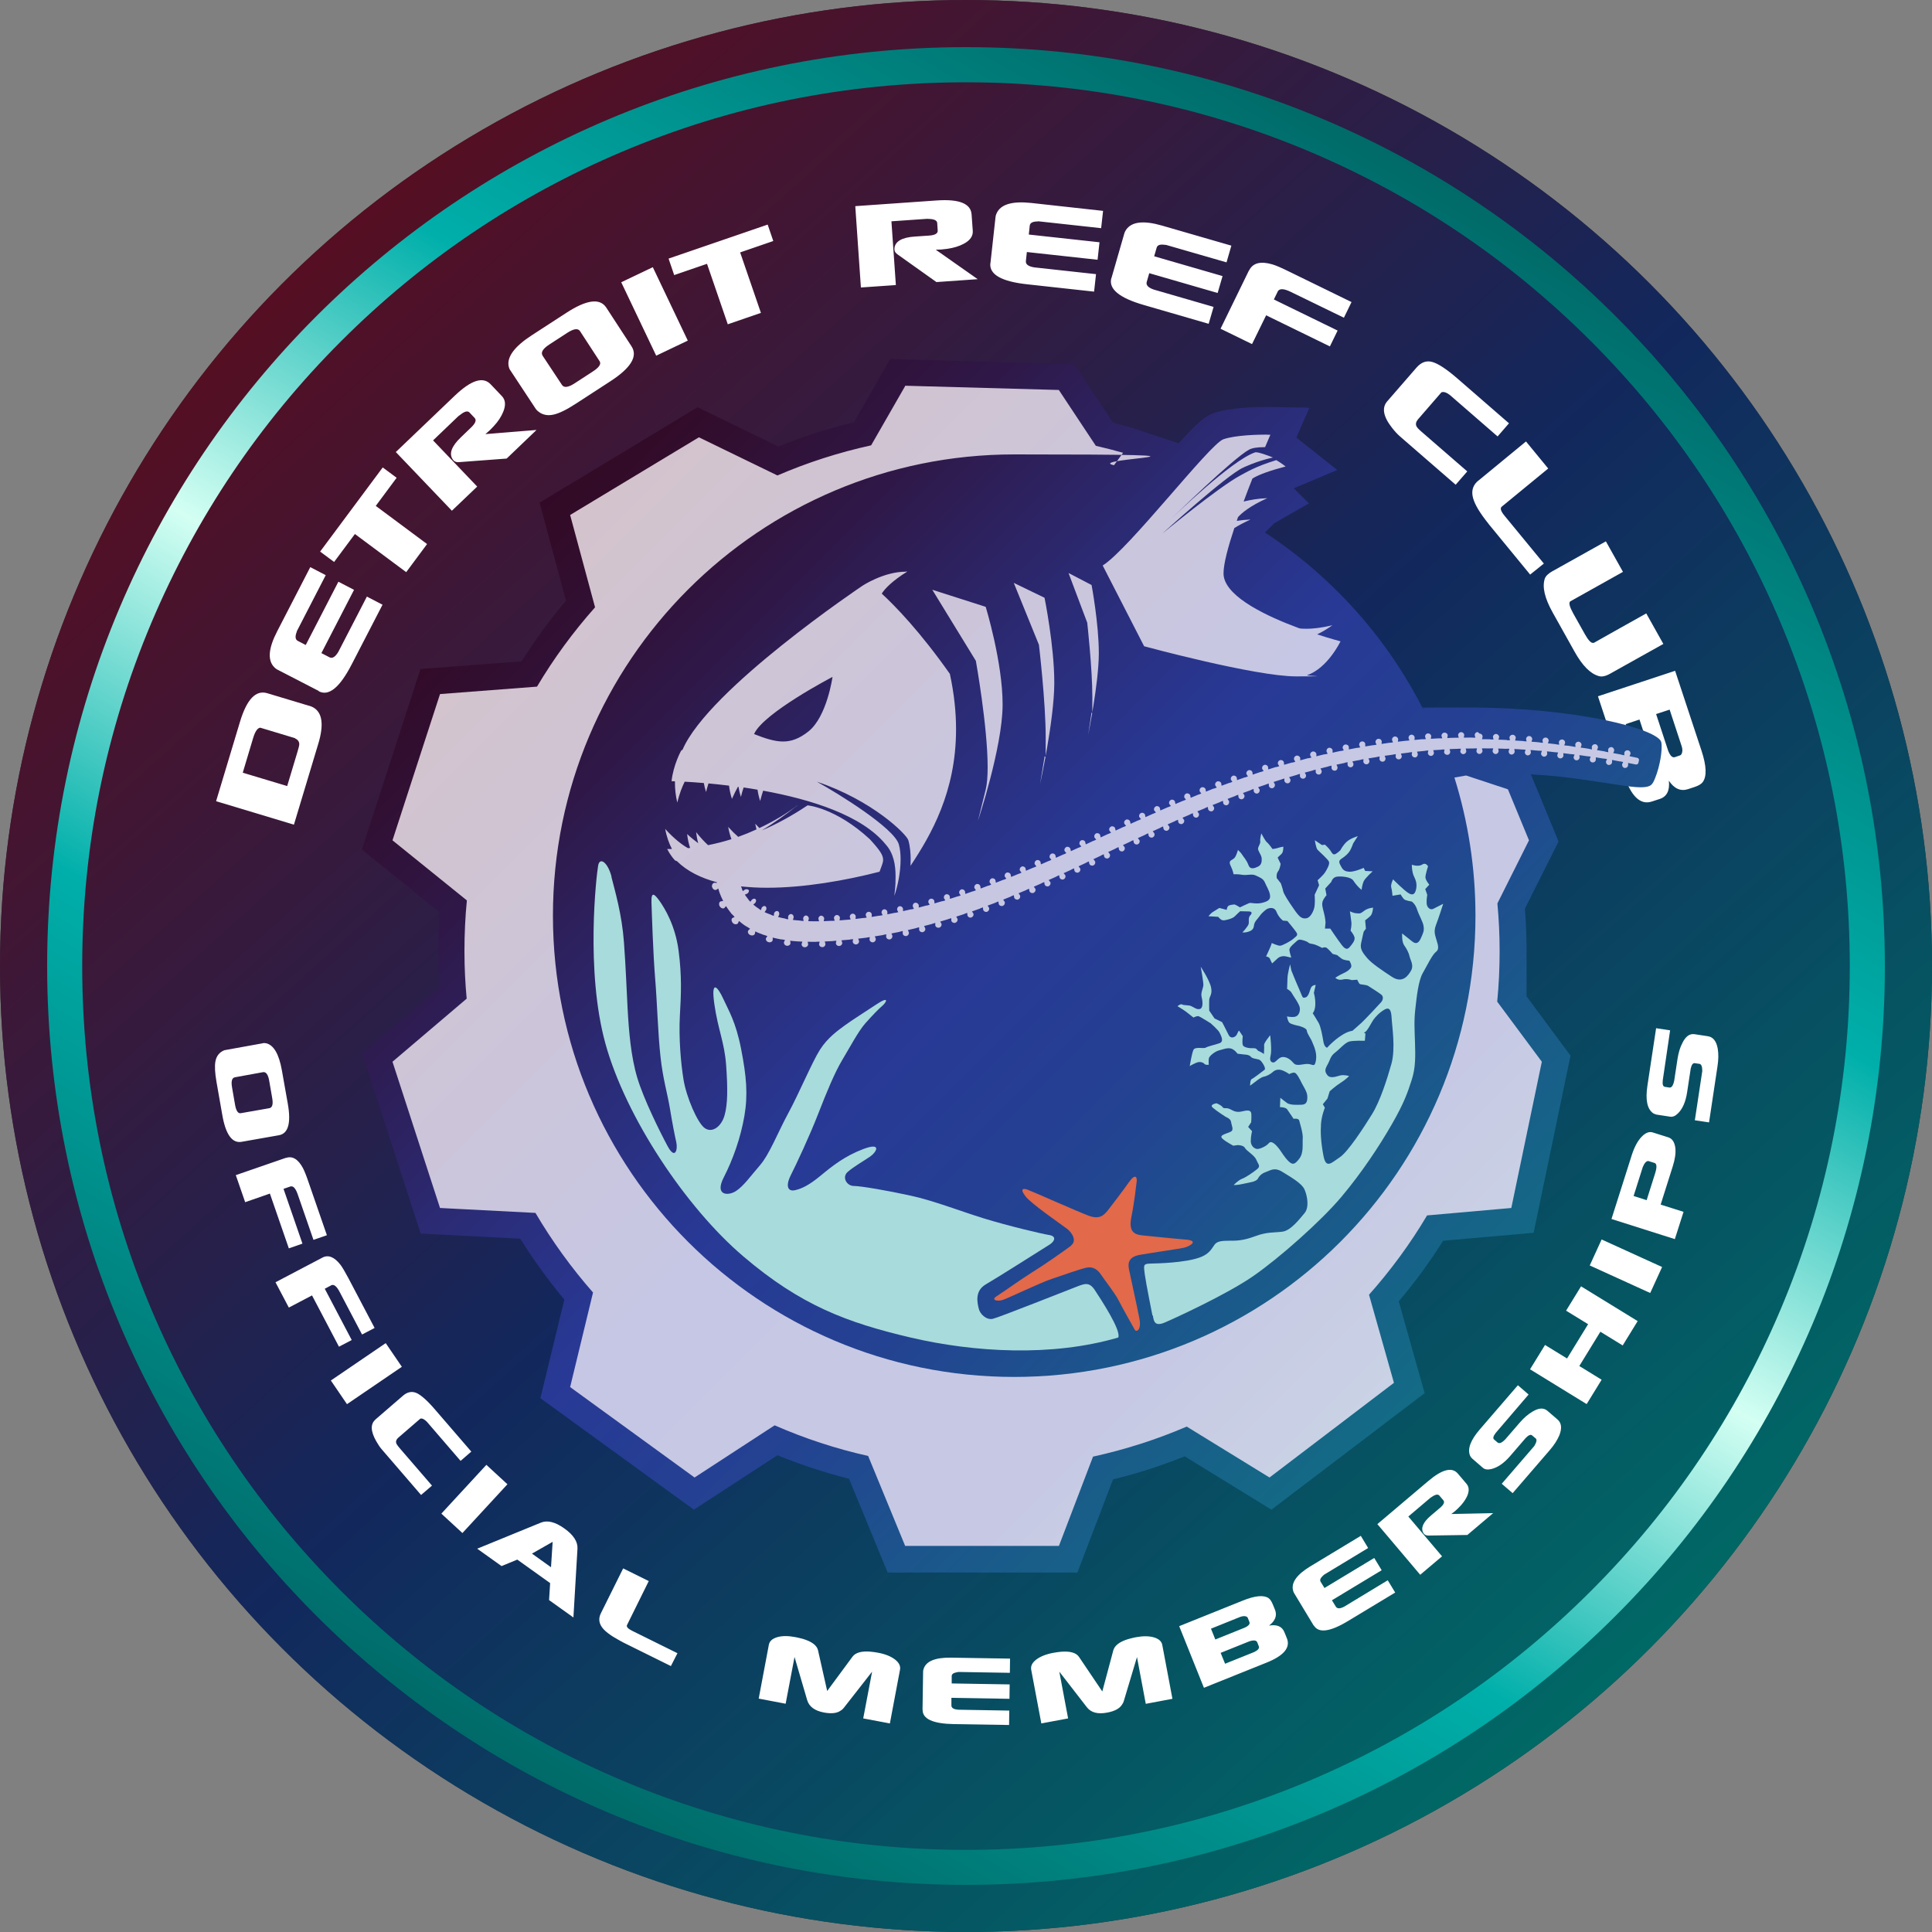
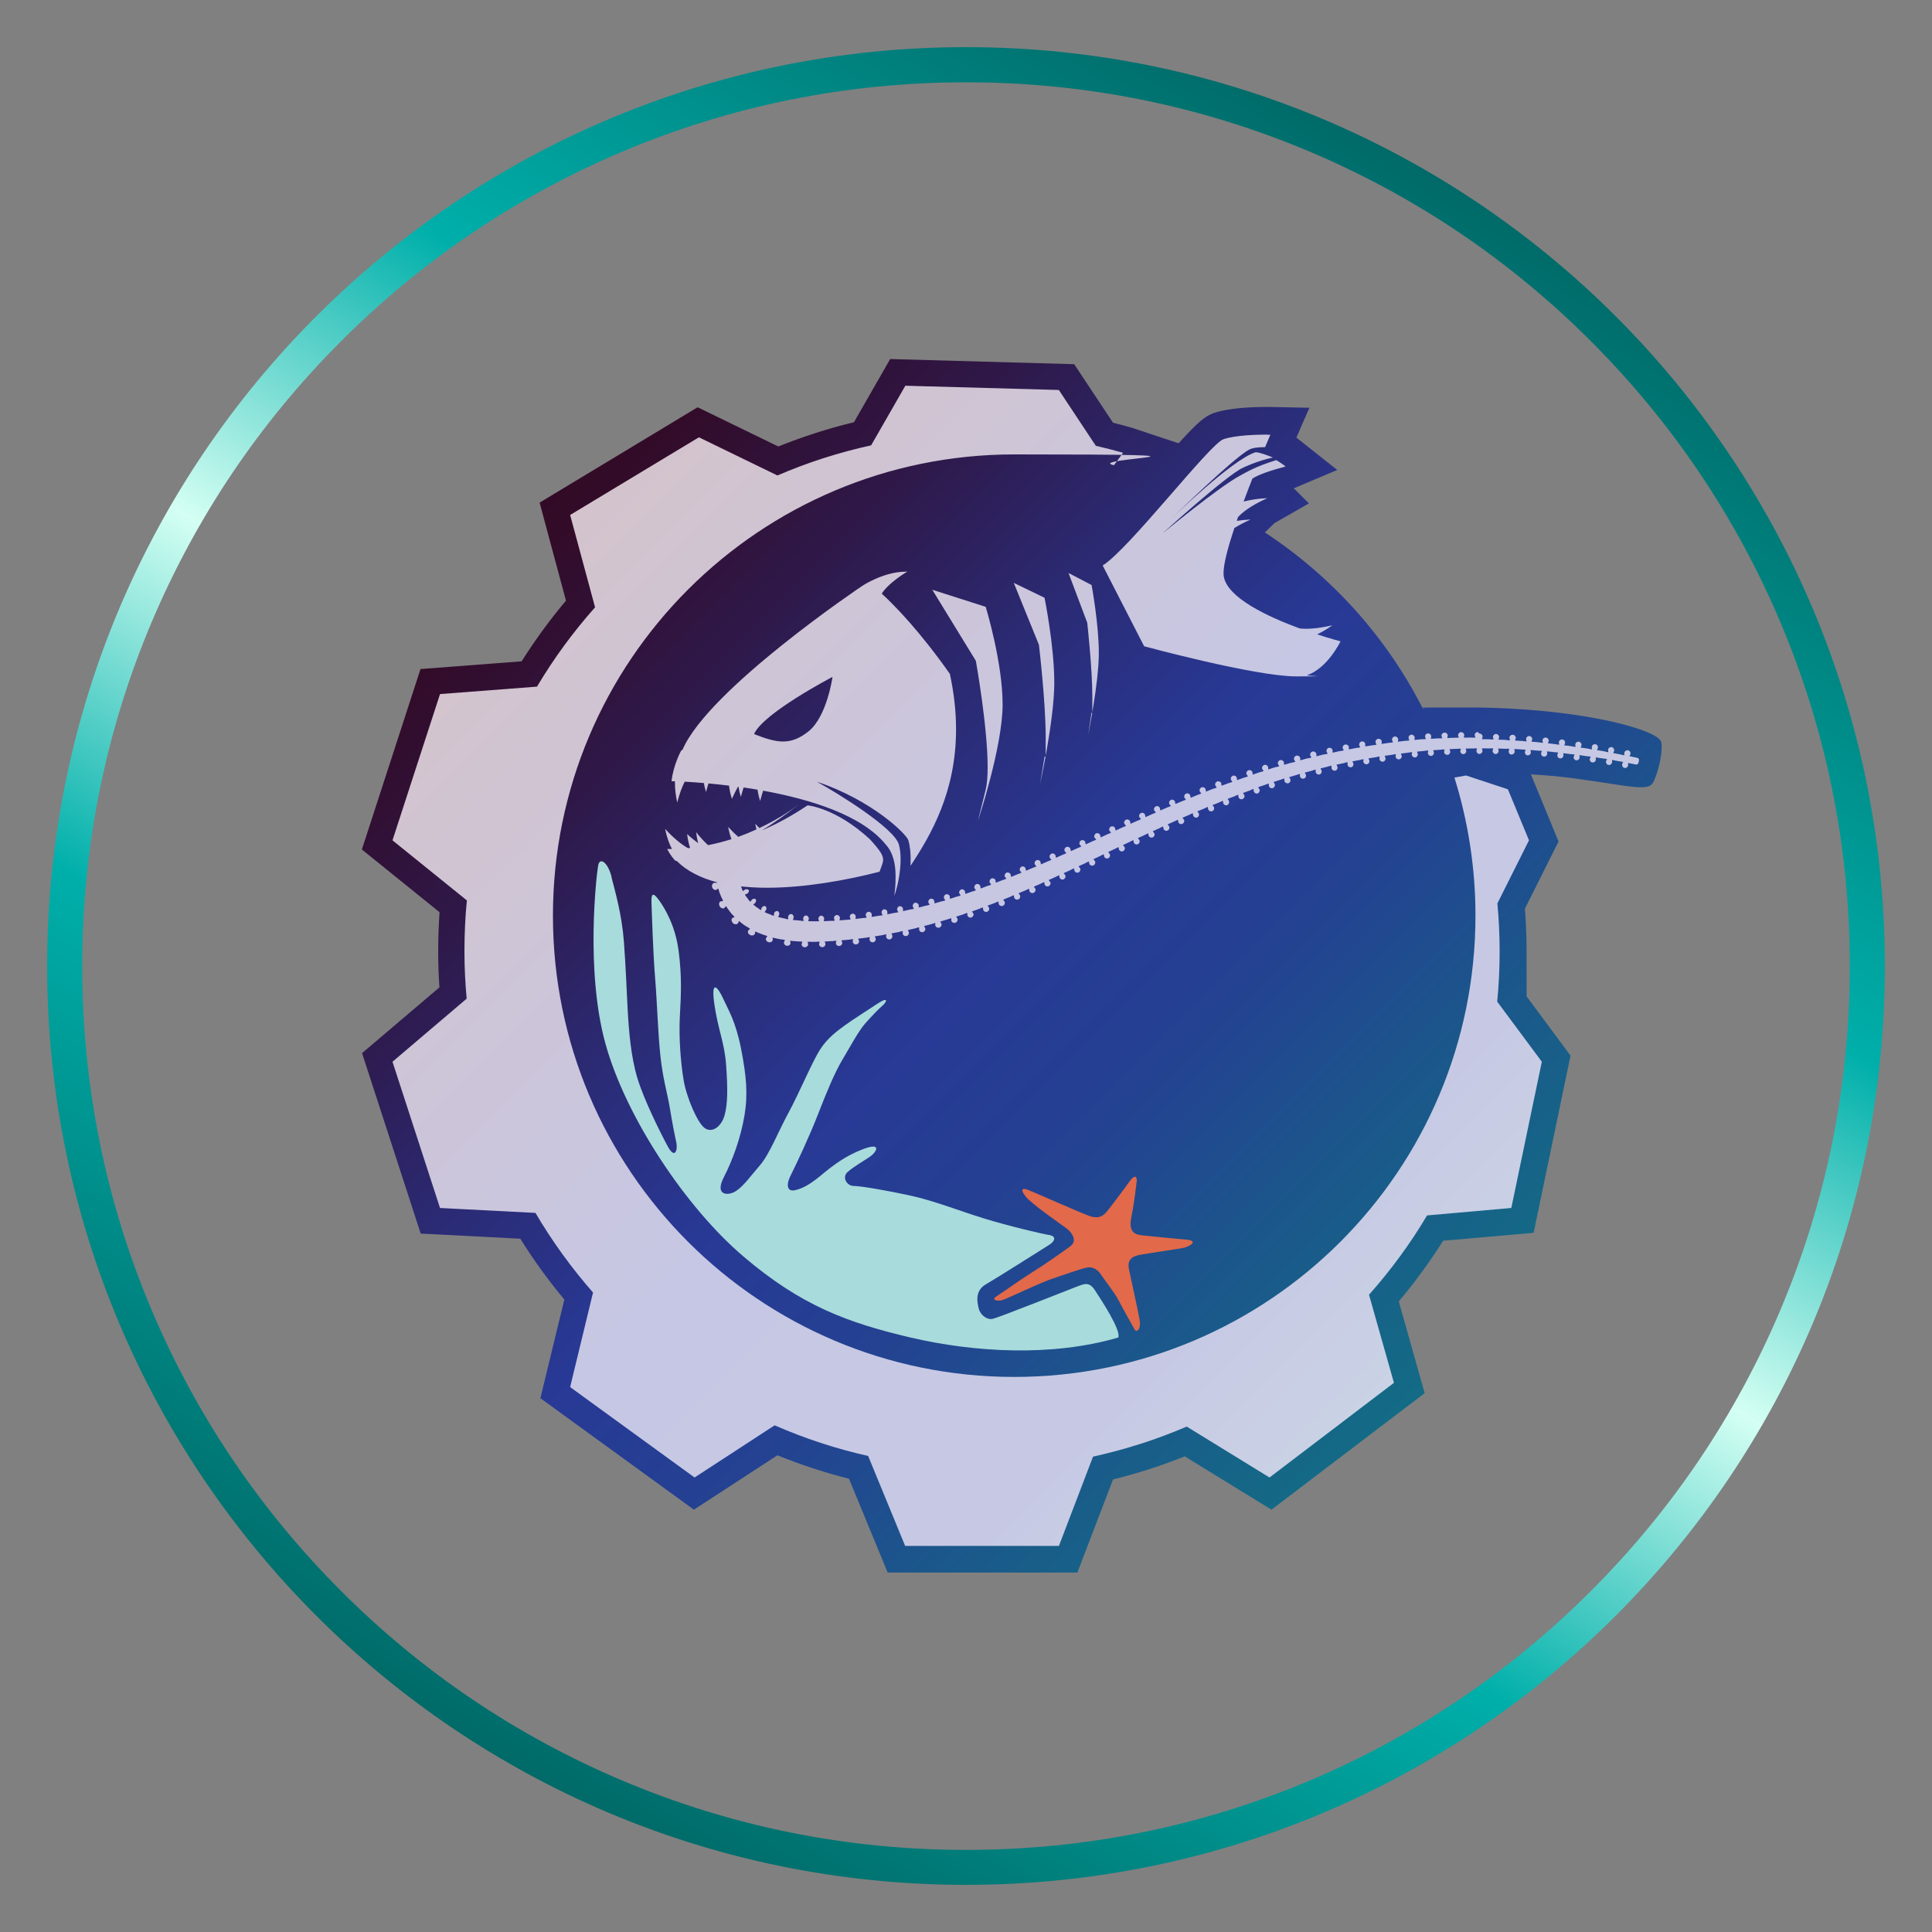
<svg xmlns="http://www.w3.org/2000/svg" xmlns:xlink="http://www.w3.org/1999/xlink" id="Layer_1" width="2000" height="2000" viewBox="0 0 2000 2000">
  <rect x="0" y="0" width="2000" height="2000" fill="#808080" stroke="none" />
  <defs>
    <linearGradient id="linear-gradient" x1="330.9" y1="256.8" x2="1669.1" y2="1743.2" gradientUnits="userSpaceOnUse">
      <stop offset="0" stop-color="#8e1839" />
      <stop offset=".5" stop-color="#1e429a" />
      <stop offset="1" stop-color="#00aea9" />
    </linearGradient>
    <linearGradient id="linear-gradient-2" x1=".5" y1="2001" x2="2.5" y2="2001" gradientTransform="translate(1469208.8 -1469396) rotate(45) scale(1038.4)" gradientUnits="userSpaceOnUse">
      <stop offset="0" stop-color="#35010f" />
      <stop offset="0" stop-color="#340315" />
      <stop offset=".2" stop-color="#320b28" />
      <stop offset=".3" stop-color="#2f1848" />
      <stop offset=".4" stop-color="#2b2a73" />
      <stop offset=".5" stop-color="#283995" />
      <stop offset=".6" stop-color="#244192" />
      <stop offset=".7" stop-color="#1b578b" />
      <stop offset=".9" stop-color="#0d7b81" />
      <stop offset="1" stop-color="#009e77" />
    </linearGradient>
    <linearGradient id="linear-gradient-3" x1=".5" y1="2001" x2="2.5" y2="2001" gradientTransform="translate(-1469385.8 1469198.5) rotate(45) scale(1038.4 -1038.4)" gradientUnits="userSpaceOnUse">
      <stop offset="0" stop-color="#dcc1be" />
      <stop offset=".5" stop-color="#c6c7e4" />
      <stop offset=".7" stop-color="#c7c9e4" />
      <stop offset=".8" stop-color="#cad3e5" />
      <stop offset=".9" stop-color="#d0e3e7" />
      <stop offset="1" stop-color="#d4ece9" />
    </linearGradient>
    <linearGradient id="linear-gradient-4" x1=".5" y1="2001.2" x2="2.5" y2="2001.2" xlink:href="#linear-gradient-3" />
    <linearGradient id="linear-gradient-5" x1="524.3" y1="1823.9" x2="1475.7" y2="176.1" gradientUnits="userSpaceOnUse">
      <stop offset="0" stop-color="#006a68" />
      <stop offset=".3" stop-color="#00afaa" />
      <stop offset=".5" stop-color="#d4fff3" />
      <stop offset=".7" stop-color="#00afaa" />
      <stop offset="1" stop-color="#006a68" />
    </linearGradient>
  </defs>
-   <circle cx="1000" cy="1000" r="1000" style="isolation:isolate;" />
  <g style="fill:none; isolation:isolate; opacity:.6;">
-     <circle cx="1000" cy="1000" r="1000" style="fill:url(#linear-gradient);" />
-   </g>
-   <path d="m304.3,853.7l-80.6-24.3,24.8-82.4c7-23.1,16.3-32.9,28.1-29.4l45.2,13.6c.7.2,1.7.7,2.8,1.3,9.1,5.4,10.8,17.8,4.9,37.4l-25.2,83.7Zm-7-40l10.7-35.6c1.2-3.9,1.8-6.5,1.8-7.7,0-2.6-1.4-4.6-4.1-5.9-.1-.2-.5-.4-1.1-.6l-35.2-10.6c-2.9.3-5.4,4-7.5,11.2l-10.6,35.4,45.9,13.8Zm32.7-98.4l-43-22.2c-1-.5-2-1.3-3-2.3-7.2-7.2-6.2-19.6,2.9-37.2l34.3-66.5,16,8.3-29.9,58c0,.5-.3,1.3-.7,2.3-1.2,4-.6,6.5,1.6,7.7l8.3,4.3,33.8-65.5,16.2,8.4-33.8,65.5,8.3,4.3c3,1.6,6.1-.3,9.3-5.7l29.5-57.1,16.2,8.4-32,61.9c-12.3,23.8-23.6,33.1-34,27.7Zm15.8-133.6l-14.4-10.7,64.8-87.1,14.4,10.7-21.6,29.1,53.1,39.5-21.6,29.1-53.1-39.5-21.5,28.9Zm63.9-113.7l61.2-58.5c16.8-16,29.1-20,37-11.7l11.6,12.2c3.8,3.9,4.3,9.4,1.4,16.4-2,4.9-5.2,9.9-9.8,14.8-1.8,1.9-3.3,3.5-4.4,4.5l-4.2,3.7,52.9-4.3-30.9,29.6-49.2,3.7c-3,.3-5.2-.7-6.6-2.8-4.1-6-1.3-13.6,8.3-22.8l10.6-10.2c4.6-4.4,5.9-7.7,3.7-10l-5.3-5.6c-1.9-2-5.2-1.2-9.8,2.6-.4.2-1.1.7-1.9,1.4l-26,24.9,45.7,47.8-26.2,25-58.2-60.9Zm118.4-84.9c-.8-1.2-1.3-2.6-1.6-4.2-1.7-9.7,6.3-20.3,23.8-31.7l35.9-23.3c21-13.7,34.8-15.5,41.4-5.5l26.2,40.2c6.6,10.2-.6,22.2-21.8,36l-35.7,23.2c-9.7,6.3-17.4,10.1-23.3,11.4-5.9,1.3-10.9.4-15.2-2.8-1.4-1-2.4-2-3.1-3l-26.5-40.2Zm33.6-14.9l20,30.2c2.1,3.3,6.5,2.7,13.2-1.6l18.6-12.1c6.7-4.3,9.1-7.9,7.2-10.8l-20.2-31c-2.1-3.3-6.5-2.7-13.2,1.6l-18.6,12.1c-6.8,4.4-9.1,8.3-7,11.5Zm117.6,0l-36.2-76,32.7-15.6,36.2,76-32.7,15.6Zm18.6-83.5l-5.8-17,102.6-35.2,5.8,17-34.3,11.8,21.5,62.6-34.3,11.8-21.5-62.6-34.1,11.7Zm187.6-71.3l84.4-5.9c23.2-1.6,35.2,3.3,35.9,14.6l1.2,16.8c.4,5.4-2.7,10-9.4,13.5-4.7,2.5-10.3,4.2-17,5.2-2.6.3-4.7.6-6.3.7l-5.6.2,43.4,30.5-42.7,3-40.2-28.6c-2.5-1.7-3.5-3.8-3.3-6.3.7-7.2,7.7-11.3,20.9-12.2l14.7-1c6.4-.4,9.5-2.2,9.2-5.3l-.5-7.7c-.2-2.8-3.3-4.2-9.2-4.3-.5-.1-1.3-.1-2.3,0l-35.9,2.5,4.6,66-36.2,2.5-5.8-84Zm139.8,59.1l5.3-48.1c.1-1.1.5-2.3,1.1-3.6,4.2-9.3,16.1-12.8,35.8-10.7l74.4,8.2-2,17.9-64.9-7.1c-.5.1-1.3.2-2.4.2-4.1.3-6.3,1.7-6.6,4.2l-1,9.3,73.2,8-2,18.1-73.2-8-1,9.3c-.4,3.4,2.5,5.6,8.7,6.6l63.9,7-2,18.1-69.3-7.6c-26.7-2.9-39.3-10.2-38.1-21.8Zm125.3,15.3l13.4-46.5c.3-1,.9-2.2,1.7-3.4,5.7-8.4,18-9.9,37.1-4.4l71.9,20.8-5,17.3-62.7-18.1c-.5,0-1.3,0-2.4-.2-4.1-.4-6.5.6-7.2,3l-2.6,9,70.8,20.5-5.1,17.5-70.8-20.5-2.6,9c-1,3.3,1.5,6,7.4,8l61.8,17.9-5.1,17.5-66.9-19.4c-25.8-7.4-37-16.8-33.8-28Zm142.5-7.9c3.8-7.7,11.8-9.8,24.1-6.2,3.8,1.1,9.7,3.7,17.6,7.6l64.3,31.4-7.9,16.2-54.9-26.7c-6.4-3.1-10.7-3.7-12.8-1.5-.2,0-.5.4-.7.9l-4.1,8.4,66,32.2-8,16.4-66-32.2-14.6,29.8-32.6-15.9,29.4-60.3Zm142.9,135.6l30.4-35c4.8-5.5,10.2-7.5,16.3-5.8,6.1,1.7,14.8,7.4,26.1,17.2l53.3,46.3-11.8,13.6-49.4-42.9c-3.7-2.8-6.7-3.7-8.8-2.7l-24.2,27.9c-2,2.4-2.6,4.7-1.7,6.9.5,1.3,2.2,3.2,5,5.6l2.3,2,45.4,39.4-12,13.8-57.4-49.8c-3.1-2.7-5.9-5.8-8.6-9.3-9-11.5-10.6-20.6-4.9-27.2Zm94.6,81.9l49.1-40.4,23,28-48.1,39.5c-1.9,1.6-1,4.7,2.9,9.4l40.7,49.5-14.2,11.4-42.6-51.9c-1.4-1.7-2.6-3.3-3.7-4.8-7.8-10.2-12.2-18.4-13.3-24.8-1.1-6.4.9-11.7,6.1-15.9Zm76.7,93.8l55.1-30.8,17.7,31.6-54.7,30.6c-1.6,1.6-.5,5.7,3.2,12.4l12,21.4c3.6,6.4,6.4,9.4,8.6,9.1h.7c0-.1,54.3-30.5,54.3-30.5l17.7,31.6-55.1,30.8c-4.8,2.7-8.8,3.5-12,2.4-8.6-2.5-16.8-10.9-24.7-25l-22.7-40.6c-8.4-15-11.1-26.7-8.2-35.3,1-2.7,3.7-5.3,8.2-7.8Zm126.8,103.3l27.3,82.6c5.2,15.8,5.6,26.7,1.2,32.6-1.5,2-4.4,3.7-8.7,5.1l-6.4,2.1c-7.7,2.5-14.3-.4-19.9-8.7,1.1,10.2-2.1,16.5-9.5,18.9l-8,2.6c-12,4-21.7-5.3-29.1-27.8l-26.8-81.1,79.9-26.4Zm-37,50.4l-14.2,4.7,12.5,37.8c2,5.1,4.3,7.2,7,6.3l5.1-1.7c2.7-.9,3.3-4.2,1.9-10l-12.2-37.1Zm31.3-10.3l-14,4.6,12.5,38c2.1,5.2,4.3,7.4,6.9,6.6l5.3-1.8c1.5-.5,2.3-2.2,2.5-5,0-1.8-.3-3.3-.7-4.4l-12.5-38Z" style="fill:#fff;" />
+     </g>
  <path d="m921.5,371.7l-37.5,65.4c-26.7,6.4-52.9,14.9-78.3,25.1l-83.5-40.6-163.6,98.7,27.3,101.5c-16.7,19.8-32.1,40.9-45.9,62.8l-104.7,8-60.7,186.8,80.4,64.9c-.9,13.5-1.4,26.9-1.4,40.2s.4,24.9,1.3,37.6l-80.1,68.1,60.7,186.8,103.1,5.3c13.7,22,29,43.1,45.6,63l-24.8,102.1,158.9,115.4,86.5-56.3c24.1,9.8,48.9,17.9,74.1,24.3l40,97.1h196.4l36.9-96.4c25.2-6.2,50.1-14.2,74.2-23.9l89.8,55.2,158.6-120.6-26.8-95c16.7-19.8,32.1-40.9,45.9-62.8l93.7-8.2,38.2-183.4-45.5-61.4v-46.8c0-14.5-.6-29.2-1.7-44l34.8-69.5-28.7-69.7c2.3.8,16.4.5,45.1,4.4,37.7,5.1,57.3,9.2,68.4,9.2s12.4-2.7,15.2-9.6c4.8-11.8,7.8-29,6.4-36.9-2.3-13.3-86.5-36.1-199.9-36.1s-30.8.4-46.9,1.3c-37.7-74.2-94.4-137.1-163.6-182.5l9.8-9.6,35.8-20.5-15.7-15.6,45-19-42.3-33.5,13.5-30.9-40.8-.8c-1,0-2.7,0-4.9,0-11.5,0-36.8.7-53.1,6.2-9,3-17.2,9.9-36.6,31.4l-49.1-16.3c-6.5-1.8-12.7-3.5-18.8-5l-40.2-60.6-189.7-5.3" style="fill:url(#linear-gradient-2);" />
  <path d="m937.1,399.5l-35.3,61.5c-33.6,7.4-66,17.8-97,31.2l-81.3-39.5-133.3,80.4,25.8,95.6h0c-22.5,25.3-42.7,52.8-60.1,82.1l-100.4,7.7-49.2,151.4,77,62.2h0c-1.7,17.3-2.5,34.7-2.5,52.4s.8,33.1,2.3,49.3h0l-76.8,65.3,49.2,151.4,98.8,5.1c17.3,29.4,37.3,57,59.6,82.4h0l-23.7,97.9,128.8,93.6,82.9-54c30.9,13.5,63.2,24.2,96.8,31.7l38.3,93.1h159.2l35.3-92.4c33.6-7.4,66-17.8,97-31.1l85.7,52.7,128.8-98-25.8-91.2h0c22.5-25.3,42.7-52.8,60.1-82.1l87.2-7.7,31.6-151.4-46.2-62.2h0c1.7-17.2,2.5-34.7,2.5-52.4h0c0-16.6-.8-33.1-2.3-49.3h0l32.7-65.3-21.8-52.8-43.3-14.3-12.1,2.1c14.1,45.1,21.8,93.2,21.8,143h0c0,263.7-213.8,477.5-477.5,477.5s-477.5-213.8-477.5-477.5h0c0-263.7,213.8-477.5,477.5-477.5s70.1,3.9,103.3,11.2l9.4-12.9c-9.3-2.6-18.7-5-28.2-7.2l-38.3-57.8-159.2-4.4" style="fill:url(#linear-gradient-3);" />
  <path d="m1529.8,757.8h0c-1.8,0-3.2,1.4-3.2,3.2l.7,2.6h-2.9c-.2,0-.5-.1-.8-.1-2.8,0-5.5,0-8.3.1h0l.5-2.6c0-1.7-1.5-3.1-3.2-3.1h0c-1.8,0-3.2,1.5-3.2,3.2h0c0,0,.7,2.6.7,2.6h-2.9c-.2,0-.5,0-.7,0h0c-2.8,0-5.5.2-8.3.3h0l.5-2.6c0-1.7-1.5-3-3.2-3h-.2c-1.7,0-3.1,1.5-3.1,3.2v.2l.8,2.5h-2.9c-.2,0-.4,0-.6,0h0c-2.8.1-5.5.4-8.3.5h0l.4-2.6c-.1-1.7-1.5-3-3.2-3s-.2,0-.2,0c-1.7.1-3,1.5-3,3.2,0,0,0,.2,0,.2l.9,2.5-2.8.2c-.2,0-.4-.1-.7-.1h-.1l-8.3.8.3-2.6c-.2-1.6-1.6-2.9-3.2-2.9s-.2,0-.3,0c-1.7.2-2.9,1.5-2.9,3.2s0,.2,0,.3l.9,2.5-2.8.3c-.2,0-.4,0-.6,0s-.2,0-.2,0l-8.3,1,.3-2.6c-.2-1.6-1.6-2.8-3.2-2.8s-.3,0-.4,0c-1.6.2-2.8,1.6-2.8,3.2s0,.3,0,.4l1,2.5-2.8.4c-.2,0-.3,0-.5,0s-.2,0-.3,0l-8.2,1.2.2-2.6c-.2-1.6-1.6-2.7-3.2-2.7s-.3,0-.5,0c-1.6.2-2.8,1.6-2.8,3.2,0,.2,0,.3,0,.5l1.1,2.4-2.8.5c-.1,0-.3,0-.4,0s-.2,0-.3,0l-8.2,1.3v-2.6c-.1-1.5-1.5-2.6-3-2.6s-.4,0-.6,0c-1.6.3-2.7,1.7-2.7,3.2s0,.4,0,.6l1.1,2.4-2.8.5c-.1,0-.2,0-.4,0s-.2,0-.4,0c-2.7.5-5.4,1-8.2,1.6h0v-2.6c-.2-1.5-1.6-2.5-3.1-2.5s-.4,0-.7,0c-1.5.3-2.6,1.7-2.6,3.1,0,.2,0,.4,0,.6l1.2,2.4-2.8.6c-.1,0-.2,0-.3,0s-.3,0-.4,0c-2.7.5-5.4,1.2-8.1,1.8v-2.6c-.3-1.5-1.7-2.5-3.1-2.5s-.5,0-.7,0c-1.5.3-2.5,1.7-2.5,3.1,0,.2,0,.5,0,.7l1.2,2.4-2.8.6c-.1,0-.2,0-.3,0-.2,0-.3,0-.5,0l-8.1,2v-2.6c-.4-1.4-1.7-2.4-3.2-2.4s-.5,0-.8.1c-1.5.4-2.4,1.7-2.5,3.1,0,.3,0,.5.1.8l1.3,2.3-2.8.7c0,0-.1,0-.2,0-.2,0-.4,0-.6,0l-8,2.2v-2.6c-.5-1.4-1.8-2.3-3.2-2.3s-.6,0-.9.1c-1.4.4-2.4,1.7-2.4,3.1,0,.3,0,.6.1.9l1.3,2.3-2.8.8c0,0-.1,0-.2,0-.2,0-.4,0-.6,0l-8,2.3-.2-2.6c-.4-1.4-1.7-2.3-3-2.3s-.6,0-1,.1c-1.4.4-2.3,1.7-2.3,3.1,0,.3,0,.6.1.9l1.4,2.3-2.8.8h-.1c-.2,0-.4,0-.6,0l-7.9,2.5-.2-2.6c-.4-1.3-1.7-2.2-3-2.2s-.7,0-1,.2c-1.4.4-2.2,1.7-2.2,3.1s0,.7.2,1l1.4,2.2-2.7.9h0c-.2,0-.5,0-.7.1l-7.9,2.7-.3-2.6c-.5-1.3-1.7-2.1-3-2.1s-.7,0-1.1.2c-1.3.5-2.2,1.7-2.2,3,0,.3,0,.7.2,1.1l1.5,2.2-2.7,1c-.3,0-.5,0-.8.1l-7.8,2.8-.3-2.6c-.5-1.3-1.7-2.1-3-2.1s-.8,0-1.1.2c-1.3.5-2.1,1.7-2.1,3,0,.4,0,.7.2,1.1l1.5,2.2-2.7,1c-.2,0-.5,0-.7.1l-7.8,2.9-.4-2.6c-.5-1.3-1.7-2-3-2s-.8,0-1.2.2c-1.3.5-2.1,1.7-2.1,3,0,.4,0,.8.2,1.1l1.5,2.2-2.7,1c-.3,0-.5,0-.8.1l-7.7,3.1-.4-2.6c-.5-1.2-1.7-2-3-2s-.8,0-1.2.2c-1.3.5-2,1.7-2,3,0,.4,0,.8.2,1.2l1.6,2.1-2.6,1.1c-.3,0-.5,0-.8.2l-7.6,3.2-.5-2.6c-.5-1.2-1.7-2-3-2s-.8,0-1.2.2c-1.2.5-2,1.7-2,3s0,.8.2,1.2l1.6,2.1-2.6,1.1c-.3,0-.5,0-.7.2l-7.6,3.2-.5-2.6c-.5-1.2-1.7-1.9-2.9-1.9s-.9,0-1.3.3c-1.2.5-1.9,1.7-1.9,2.9,0,.4,0,.9.3,1.3l1.6,2.1-2.6,1.1c-.2,0-.5,0-.7.2l-7.6,3.3-.5-2.6c-.5-1.2-1.7-1.9-2.9-1.9s-.9,0-1.3.3c-1.2.5-1.9,1.7-1.9,2.9s0,.9.3,1.3l1.7,2.1-2.6,1.2c-.2,0-.5,0-.7.2l-7.5,3.4-.5-2.6c-.5-1.2-1.7-1.9-2.9-1.9s-.9,0-1.3.3c-1.2.5-1.9,1.7-1.9,2.9s0,.9.3,1.3l1.7,2.1-2.6,1.2c-.2,0-.5,0-.7.2l-7.5,3.4-.6-2.6c-.5-1.2-1.7-1.9-2.9-1.9s-.9,0-1.3.3c-1.2.5-1.9,1.7-1.9,2.9,0,.4,0,.9.3,1.3l1.7,2.1-2.6,1.2c-.2,0-.5,0-.7.2l-7.5,3.5-.6-2.6c-.5-1.2-1.7-1.8-2.9-1.8s-.9,0-1.3.3c-1.2.5-1.9,1.7-1.9,2.9,0,.4,0,.9.3,1.3l1.7,2.1-2.6,1.2c-.3,0-.5,0-.7.2l-7.5,3.5-.6-2.6c-.5-1.2-1.7-1.8-2.9-1.8s-.9,0-1.3.3c-1.2.5-1.8,1.7-1.8,2.9s0,.9.3,1.4l1.7,2.1-2.6,1.2c-.2,0-.5,0-.7.2l-7.5,3.5-.6-2.6c-.5-1.2-1.7-1.8-2.9-1.8s-.9,0-1.3.3c-1.2.5-1.8,1.7-1.8,2.9s0,.9.3,1.3l1.7,2.1-2.6,1.2c-.2,0-.5,0-.7.2l-7.5,3.4-.6-2.6c-.5-1.2-1.7-1.9-2.9-1.9s-.9,0-1.3.3c-1.2.5-1.9,1.7-1.9,2.9s0,.9.3,1.3l1.7,2.1-2.6,1.2c-.2,0-.5,0-.7.2l-7.5,3.4-.5-2.6c-.5-1.2-1.7-1.9-2.9-1.9s-.9,0-1.3.3c-1.2.5-1.9,1.7-1.9,2.9s0,.9.3,1.3l1.6,2.1-2.6,1.2c-.2,0-.5,0-.7.2l-7.5,3.3-.5-2.6c-.5-1.2-1.7-1.9-2.9-1.9s-.9,0-1.3.3c-1.2.5-1.9,1.7-1.9,2.9s0,.9.3,1.3l1.6,2.1-2.6,1.1c-.2,0-.5,0-.7.2l-7.5,3.2-.5-2.6c-.5-1.2-1.7-1.9-2.9-1.9s-.8,0-1.2.3c-1.2.5-1.9,1.7-1.9,2.9,0,.4,0,.8.3,1.2l1.6,2.1-2.6,1.1c-.2,0-.5,0-.7.2l-7.5,3.1-.5-2.6c-.5-1.2-1.7-2-3-2s-.8,0-1.2.2c-1.2.5-2,1.7-2,2.9s0,.8.2,1.2l1.6,2.1-2.6,1.1c-.2,0-.5,0-.7.1l-7.6,3-.4-2.6c-.5-1.3-1.7-2-3-2s-.8,0-1.1.2c-1.2.5-2,1.7-2,3s0,.8.2,1.2l1.5,2.2-2.6,1c-.2,0-.5,0-.7.1l-7.6,2.9-.4-2.6c-.5-1.3-1.7-2.1-3-2.1s-.7,0-1.1.2c-1.3.5-2.1,1.7-2.1,3s0,.7.2,1.1l1.5,2.2-2.6,1c-.2,0-.5,0-.7.1-2.5.9-5.1,1.8-7.7,2.7l-.3-2.6c-.5-1.3-1.7-2.2-3-2.2s-.7,0-1,.2c-1.3.4-2.1,1.7-2.1,3,0,.3,0,.7.2,1l1.4,2.2-2.7.9c-.2,0-.5,0-.7.1l-7.7,2.5-.2-2.6c-.4-1.4-1.7-2.2-3-2.2s-.6,0-.9.1c-1.3.4-2.2,1.7-2.2,3s0,.6.1,1l1.4,2.3-2.7.8h-.1c-.2,0-.4,0-.6,0-2.6.8-5.2,1.6-7.8,2.3l-.2-2.6c-.4-1.4-1.7-2.3-3.1-2.3s-.5,0-.8.1c-1.4.4-2.3,1.6-2.3,3s0,.6.1.9l1.3,2.3-2.7.8h-.2c-.2,0-.4,0-.6,0-2.6.7-5.2,1.4-7.8,2.1v-2.6c-.5-1.4-1.8-2.4-3.1-2.4s-.5,0-.8,0c-1.4.4-2.3,1.7-2.3,3.1,0,.3,0,.5,0,.8l1.2,2.4-2.7.6c0,0-.2,0-.3,0-.1,0-.3,0-.4,0l-7.9,1.8v-2.6c-.4-1.5-1.7-2.5-3.1-2.5s-.4,0-.6,0c-1.4.3-2.4,1.6-2.4,3.1s0,.5,0,.7l1.2,2.4-2.7.6c-.1,0-.2,0-.3,0s-.3,0-.4,0c-2.6.6-5.3,1.1-7.9,1.6h0v-2.6c-.2-1.5-1.6-2.6-3-2.6s-.4,0-.5,0c-1.5.3-2.5,1.6-2.5,3.1,0,.2,0,.4,0,.6l1.1,2.4-2.8.5c-.1,0-.2,0-.3,0s-.2,0-.3,0l-8,1.3.2-2.6c-.2-1.6-1.6-2.7-3.1-2.7s-.3,0-.5,0c-1.5.2-2.7,1.6-2.7,3.1,0,.1,0,.3,0,.4l1,2.5-2.8.4c-.2,0-.3,0-.5,0s-.2,0-.3,0c-2.7.3-5.3.7-8,1h0l.3-2.6c-.2-1.6-1.6-2.9-3.1-2.9s-.2,0-.3,0c-1.6.2-2.8,1.5-2.8,3.2,0,.1,0,.2,0,.3l.9,2.5-2.8.3c-.2,0-.4,0-.5,0s-.1,0-.2,0c-2.7.3-5.3.4-8,.7h0l.4-2.6c-.1-1.7-1.5-3-3.1-3s-.2,0-.2,0c-1.6.1-2.9,1.5-2.9,3.2v.2l.8,2.5h0c-.9,0-1.9.1-2.8.2-.2,0-.4-.1-.6-.1h0l-8,.4.5-2.6c0-1.7-1.5-3.1-3.1-3.1h0c-1.6,0-2.9,1.4-2.9,3.2h0s.7,2.6.7,2.6h-2.7c-.2,0-.5,0-.7,0-.9,0-1.8,0-2.7,0-1.7,0-3.4,0-5.1-.1h0l.6-2.6h0c0-1.8-1.3-3.2-2.9-3.3h0c-1.6,0-2.9,1.4-3,3.1l.5,2.6-2.7-.2c-.2,0-.4-.2-.7-.2-2.6-.3-5.2-.3-7.7-.7h0l.8-2.5c0-.1,0-.3,0-.4,0-1.6-1-3-2.5-3.2-.1,0-.2,0-.3,0-1.4,0-2.7,1.2-3,2.8l.2,2.6h0c-.9,0-1.8-.2-2.6-.4-.2-.1-.4-.2-.6-.3-2.4-.5-4.9-.9-7.3-1.6h0l1.1-2.4c0-.3.1-.6.1-.9,0-1.4-.7-2.6-1.9-2.9-.2,0-.4,0-.6,0-1.2,0-2.5,1-2.9,2.4l-.2,2.6c-.8-.2-1.6-.5-2.4-.8-.2-.2-.3-.3-.6-.4-2.2-.9-4.6-1.6-6.6-2.7h0l1.5-2.1c.3-.6.4-1.1.4-1.7,0-1-.4-1.9-1.2-2.3-.3-.1-.6-.2-.9-.2-1,0-2.1.7-2.8,1.8l-.8,2.5-2-1.3c-.1-.2-.3-.3-.5-.5-2-1.1-3.7-2.6-5.4-4h0l2-1.7c.6-.8.9-1.6.9-2.3s-.2-1.2-.6-1.6c-.3-.3-.8-.5-1.3-.5-.8,0-1.7.4-2.5,1.1l-1.5,2.1c-.5-.6-1-1.1-1.6-1.6,0-.2-.2-.4-.3-.5-1.2-1.8-2.7-3.4-3.8-5.3h0l2.4-1c1.1-.7,1.8-1.9,1.8-2.8,0-.3,0-.6-.2-.8-.4-.6-1.2-1-2.1-1s-1.3.1-1.9.4l-2.1,1.6c-.4-.7-.6-1.4-.9-2.1h0c0-.3,0-.4-.1-.6-.3-.7-.6-1.4-.9-2.2h0c8.7.9,17.7,1.4,26.9,1.4,38.9,0,81.5-7.6,116.5-16.6,1.9-5.6,3.7-8.9,3.7-12.4,0-4.8-3.3-9.8-13.7-21.2-35.4-32.7-64.5-35.1-64.5-35.1-16.6,11.1-32.3,19.5-47,25.8h-.1c11.6-7.1,23.8-15.6,36.6-25.8h-.2c-1.5,1.3-11.9,9.4-28.8,18.3-3.3,1.7-6.7,3.5-10.4,5.2-1.4-1.4-2.8-2.9-4.3-4.5.4,2.1.8,4,1.3,5.9h0c-5.9,2.7-12.2,5.3-18.9,7.7-3.2-2.8-6.7-6.2-10.4-10.3.8,4.6,2,8.9,3.4,12.7h0c-7.6,2.4-15.7,4.5-24.2,6.2-3.7-3.4-7.9-7.8-12.4-13.5.5,4.2,1.2,8,2.2,11.5h0c-3-2.2-6.8-5.2-11.5-9.5.6,5.4,1.7,10.1,3.1,14.4h0c-.7,0-1.5.1-2.2.2-5.8-3.3-13.9-9.2-23.6-19.9,1.5,8.3,4.1,15.2,7,20.8h0c-1.2,0-2.3,0-3.5,0h-1.4c.4.8,3.1,6.5,8.2,11.9l1.8.6c10.6,10.5,24.9,17.5,41.4,21.9v.7c.1,0-2.6-.2-2.6-.2-1.4.3-2.5,1.6-2.5,3.3s0,.8.2,1.2c.5,1.8,1.9,3,3.4,3s.5,0,.7-.1l2.3-1.4c.7,3.1,1.9,6.1,3.2,9.1.1.3.3.5.4.7.4,1,.9,2.1,1.4,3.1h0l-2.7.4c-1,.5-1.5,1.5-1.5,2.7s.2,1.6.6,2.3c.8,1.5,2.2,2.3,3.4,2.3s.9-.1,1.4-.4l1.8-2c1.7,2.8,3.8,5.4,5.8,8.1.2.2.5.4.7.6.8.8,1.6,1.6,2.4,2.5h0l-2.4,1.2c-.6.5-.8,1.2-.8,2s.5,2.2,1.4,3.2c.9.8,1.9,1.2,2.9,1.2s1.7-.3,2.3-1l1.1-2.4c2.5,2.1,5.1,4.2,7.9,5.8.3.2.5.3.8.4l2.8,1.8-1.9,1.8c-.2.4-.4.9-.4,1.4,0,1.3.8,2.6,2.3,3.3.7.3,1.4.5,2,.5,1.3,0,2.4-.6,2.9-1.6l.5-2.6c2.8,1.5,5.8,2.4,8.7,3.6.3.1.6.1.8.2,1,.4,2,.7,3,1h0l-1.5,2.3c0,.3-.1.6-.1.8,0,1.4,1.1,2.8,2.7,3.2.4.1.8.2,1.2.2,1.5,0,2.9-.9,3.2-2.2v-2.7c2.9.8,5.9,1.3,8.8,1.9.2,0,.3,0,.5,0s.2,0,.4,0c1,.2,2,.4,3,.5h0l-1.1,2.4c0,.2,0,.3,0,.5,0,1.6,1.3,2.9,3,3.2.2,0,.4,0,.5,0,1.7,0,3.2-1.1,3.3-2.7l-.3-2.6h0c2.9.5,5.8.5,8.7.8h.2c.2,0,.5,0,.7,0l3,.2-.8,2.5v.2c0,1.7,1.4,3.1,3.3,3.1h.1c1.8,0,3.4-1.4,3.4-3.1l-.5-2.6h0c2,0,3.9.1,5.8.1s1.8,0,2.8,0c.3,0,.5,0,.8-.2h3s-.6,2.6-.6,2.6c0,1.7,1.5,3.1,3.4,3.1h0c1.8,0,3.2-1.5,3.2-3.2h0c0-.1-.7-2.7-.7-2.7l8.4-.4c.3,0,.5,0,.7-.2,1,0,1.9,0,2.9-.2h0l-.5,2.6c.1,1.7,1.5,2.9,3.2,2.9s.2,0,.3,0c1.7-.1,3.1-1.5,3.1-3.2s0-.2,0-.2l-.8-2.5h0c2.8-.2,5.6-.4,8.4-.7.3,0,.5-.1.7-.2l2.9-.3-.4,2.6c.2,1.6,1.6,2.9,3.2,2.9s.2,0,.4,0c1.7-.2,2.9-1.5,3-3.1,0-.1,0-.2,0-.4l-.9-2.5h0c2.8-.3,5.6-.7,8.4-1,.3,0,.5-.1.7-.2l2.9-.4-.3,2.6c.2,1.6,1.6,2.8,3.2,2.8s.3,0,.5,0c1.6-.3,2.8-1.6,2.8-3.2s0-.3,0-.5l-1-2.5,8.3-1.3c.3,0,.6-.2.8-.3l2.8-.5-.2,2.7c.3,1.5,1.6,2.6,3.2,2.6s.4,0,.6,0c1.6-.3,2.7-1.6,2.7-3.2,0-.2,0-.4,0-.6l-1-2.4h0c2.8-.5,5.5-1,8.2-1.6.3,0,.5-.2.7-.3l2.8-.6v2.7c.2,1.5,1.5,2.5,3.1,2.5s.5,0,.7,0c1.5-.3,2.6-1.7,2.6-3.1,0-.2,0-.5,0-.7l-1.1-2.4,8.2-1.9c.3,0,.5-.2.7-.3l2.8-.7v2.7c.3,1.4,1.6,2.4,3.1,2.4s.6,0,.8-.1c1.5-.4,2.5-1.7,2.5-3.1,0-.2,0-.5-.1-.8l-1.2-2.4h0c2.7-.7,5.4-1.4,8.1-2.1.2,0,.5-.2.7-.3l2.8-.8v2.7c.4,1.4,1.7,2.3,3.2,2.3s.6,0,.9-.1c1.4-.4,2.4-1.7,2.4-3.1s0-.6-.1-.9l-1.3-2.3h0c2.7-.8,5.3-1.6,8-2.4.2,0,.5-.2.7-.3l2.8-.8v2.7c.5,1.4,1.8,2.2,3.2,2.2s.7,0,1-.2c1.4-.5,2.3-1.7,2.3-3.1s0-.6-.1-.9l-1.3-2.3,8-2.6c.3,0,.5-.2.7-.4l2.7-.9.2,2.7c.4,1.3,1.7,2.2,3,2.2s.7,0,1.1-.2c1.4-.5,2.2-1.7,2.2-3s0-.7-.2-1l-1.4-2.2h0c2.6-.9,5.3-1.8,7.9-2.8.2,0,.5-.2.7-.4l2.7-1,.3,2.6c.5,1.3,1.7,2.1,3,2.1s.8,0,1.1-.2c1.3-.5,2.1-1.7,2.1-3s0-.7-.2-1.1l-1.4-2.2,7.8-2.9c.3,0,.5-.2.7-.4l2.7-1,.3,2.7c.5,1.3,1.7,2,3,2s.8,0,1.2-.2c1.3-.5,2.1-1.7,2.1-3,0-.4,0-.8-.2-1.2l-1.5-2.2,7.7-3.1c.2,0,.5-.2.6-.4l2.7-1.1.4,2.6c.5,1.2,1.7,2,3,2s.8,0,1.2-.2c1.3-.5,2-1.7,2-3,0-.4,0-.8-.2-1.2l-1.5-2.2,7.7-3.2c.2-.1.5-.2.6-.4l2.6-1.1.4,2.6c.5,1.2,1.7,1.9,3,1.9s.9,0,1.3-.3c1.2-.5,2-1.7,2-3s0-.8-.3-1.2l-1.5-2.1,7.6-3.3c.2-.1.5-.3.6-.4l2.6-1.1.4,2.6c.5,1.2,1.7,1.9,2.9,1.9s.9,0,1.3-.3c1.2-.5,1.9-1.7,1.9-2.9s0-.9-.3-1.3l-1.6-2.1,7.6-3.4c.2-.1.4-.3.6-.4l2.6-1.2.5,2.6c.5,1.2,1.7,1.9,2.9,1.9s.9,0,1.3-.3c1.2-.5,1.9-1.7,1.9-2.9s0-.9-.3-1.3l-1.6-2.1,7.5-3.4c.2-.1.4-.3.6-.4l2.6-1.2.5,2.6c.5,1.2,1.7,1.9,2.9,1.9s.9,0,1.3-.3c1.2-.5,1.9-1.7,1.9-2.9s0-.9-.3-1.3l-1.6-2.1,7.5-3.5c.2-.1.4-.3.6-.4l2.6-1.2.5,2.6c.5,1.2,1.7,1.8,2.9,1.8s.9,0,1.3-.3c1.2-.5,1.9-1.7,1.9-2.9,0-.5,0-.9-.3-1.4l-1.6-2.1,7.5-3.5c.2-.1.4-.3.6-.4l2.6-1.2.5,2.6c.5,1.2,1.7,1.8,2.9,1.8s.9,0,1.3-.3c1.2-.5,1.8-1.7,1.8-2.9,0-.5,0-.9-.3-1.4l-1.6-2.1,7.5-3.5c.2-.1.4-.3.6-.4l2.6-1.2.5,2.6c.5,1.2,1.7,1.9,2.9,1.9s.9,0,1.3-.3c1.2-.5,1.8-1.7,1.8-2.9,0-.5,0-.9-.3-1.3l-1.6-2.1,7.5-3.5c.2-.1.4-.3.6-.4l2.6-1.2.5,2.6c.5,1.2,1.7,1.9,2.9,1.9s.9,0,1.3-.3c1.2-.5,1.9-1.7,1.9-2.9,0-.4,0-.9-.3-1.3l-1.6-2.1,7.5-3.4c.2-.1.4-.3.6-.4l2.6-1.2.5,2.6c.5,1.2,1.7,1.9,2.9,1.9s.9,0,1.3-.3c1.2-.5,1.9-1.7,1.9-2.9,0-.4,0-.9-.3-1.3l-1.6-2.1,7.5-3.4c.2,0,.4-.2.6-.4l2.6-1.2.5,2.6c.5,1.2,1.7,1.9,2.9,1.9s.9,0,1.3-.3c1.2-.5,1.9-1.7,1.9-2.9,0-.4,0-.9-.3-1.3l-1.6-2.1,7.5-3.3c.2-.1.4-.2.6-.4l2.6-1.1.4,2.6c.5,1.2,1.7,1.9,2.9,1.9s.8,0,1.3-.3c1.2-.5,1.9-1.7,1.9-2.9s0-.9-.3-1.3l-1.5-2.1,7.5-3.2c.2-.1.4-.2.6-.4l2.6-1.1.4,2.6c.5,1.2,1.7,2,2.9,2s.8,0,1.2-.2c1.2-.5,1.9-1.7,1.9-2.9,0-.4,0-.8-.2-1.2l-1.5-2.2,7.6-3.1c.2-.1.4-.2.6-.4l2.6-1.1.4,2.6c.5,1.2,1.7,2,3,2s.8,0,1.2-.2c1.2-.5,2-1.7,2-2.9,0-.4,0-.8-.2-1.2l-1.5-2.2,7.6-3c.2,0,.4-.2.6-.4l2.6-1,.3,2.6c.5,1.3,1.7,2,3,2s.8,0,1.1-.2c1.2-.5,2-1.7,2-3,0-.4,0-.8-.2-1.2l-1.4-2.2,7.7-2.9c.3,0,.5-.2.6-.4l2.7-1,.3,2.6c.5,1.3,1.7,2.1,3,2.1s.7,0,1.1-.2c1.3-.5,2.1-1.7,2.1-3,0-.4,0-.7-.2-1.1l-1.4-2.2,7.7-2.8c.2,0,.4-.2.6-.4l2.7-1,.2,2.6c.5,1.3,1.7,2.2,3,2.2s.7,0,1-.2c1.3-.4,2.1-1.7,2.1-3s0-.7-.2-1.1l-1.4-2.3,7.7-2.6c.2,0,.4-.2.6-.3l2.7-.9.2,2.7c.5,1.4,1.7,2.2,3,2.2s.6,0,1-.2c1.3-.4,2.2-1.7,2.2-3s0-.7-.1-1l-1.3-2.3,7.8-2.5c.2,0,.5-.2.7-.3l2.7-.8v2.7c.6,1.4,1.8,2.3,3.2,2.3s.6,0,.9-.1c1.4-.4,2.2-1.7,2.2-3.1s0-.6-.1-.9l-1.3-2.3,7.8-2.3c.2,0,.5-.2.7-.3l2.7-.8v2.7c.5,1.4,1.7,2.3,3.1,2.3s.6,0,.9-.1c1.4-.4,2.3-1.6,2.3-3,0-.3,0-.6-.1-.9l-1.2-2.3,7.9-2.1c.2,0,.4-.2.6-.3l2.8-.7v2.7c.4,1.5,1.7,2.4,3.1,2.4s.5,0,.7,0c1.4-.4,2.4-1.6,2.4-3.1s0-.5,0-.8l-1.2-2.4,7.9-2c.2,0,.5-.2.7-.3l2.8-.6v2.7c.3,1.5,1.6,2.5,3.1,2.5s.5,0,.7,0c1.5-.3,2.4-1.6,2.4-3.1s0-.5,0-.7l-1.1-2.4h0c2.6-.6,5.3-1.2,8-1.7.3,0,.5-.2.7-.3l2.8-.6v2.7c.2,1.5,1.5,2.6,3,2.6s.4,0,.6,0c1.5-.3,2.5-1.6,2.5-3.1,0-.2,0-.4,0-.6l-1.1-2.4h0c2.7-.6,5.3-1,8-1.5.2,0,.5-.1.7-.3l2.8-.5-.2,2.7c.3,1.5,1.6,2.6,3.1,2.6s.4,0,.6,0c1.5-.3,2.6-1.6,2.6-3.1,0-.2,0-.4,0-.6l-1-2.4,8.1-1.3c.2,0,.5-.1.7-.2l2.8-.5-.2,2.7c.2,1.6,1.6,2.7,3.1,2.7s.3,0,.5,0c1.6-.2,2.7-1.6,2.7-3.1,0-.2,0-.3,0-.5l-.9-2.5,8.1-1.1c.3,0,.5-.1.7-.2l2.8-.4-.3,2.6c.2,1.6,1.6,2.8,3.2,2.8s.2,0,.4,0c1.6-.2,2.8-1.6,2.8-3.1,0-.1,0-.3,0-.4l-.9-2.5,8.1-1c.2,0,.4,0,.6-.2l2.9-.3-.4,2.6c.2,1.6,1.6,2.9,3.2,2.9s.2,0,.3,0c1.6-.1,2.8-1.5,2.8-3.2,0-.1,0-.2,0-.3l-.8-2.5,8.1-.8c.2,0,.5,0,.7-.2l2.9-.2-.5,2.6c.1,1.7,1.5,3,3.2,3s.1,0,.2,0c1.7-.1,2.9-1.5,2.9-3.2,0,0,0-.2,0-.2l-.7-2.5h0c2.7-.2,5.4-.4,8.2-.5.2,0,.5,0,.7-.2h2.8c0-.1-.5,2.5-.5,2.5,0,1.7,1.5,3,3.2,3h.2c1.7,0,3-1.5,3-3.2h0c0-.1-.7-2.7-.7-2.7h0c2.7-.1,5.4-.3,8.2-.3.3,0,.5,0,.7-.1h2.8c0,0-.6,2.5-.6,2.5,0,1.7,1.4,3.1,3.1,3.1h0c1.7,0,3.1-1.5,3.1-3.2h0s-.6-2.6-.6-2.6h0c2.7,0,5.4-.1,8.2-.1s.5,0,.7-.1h2.8l-.6,2.6c0,1.8,1.4,3.2,3.1,3.2h0c1.7,0,3.1-1.4,3.2-3.2l-.6-2.6h0c.4,0,.8,0,1.3,0,2.3,0,4.6,0,6.9.1h0c.2,0,.5,0,.7-.1h2.8c0,0-.7,2.6-.7,2.6h0c0,1.8,1.4,3.2,3.1,3.3h0c1.7,0,3.1-1.4,3.2-3.1l-.5-2.6h0c2.7,0,5.4.2,8.2.3h0c.2,0,.4,0,.6-.1h2.8c0,.1-.8,2.7-.8,2.7h0c0,1.8,1.3,3.3,3,3.3h.1c1.7,0,3.1-1.3,3.2-3.1l-.4-2.6h0c2.7,0,5.4.3,8.2.5h.1c.2,0,.4,0,.6,0l2.8.2-.8,2.5c0,0,0,.1,0,.2,0,1.7,1.3,3.1,2.9,3.2,0,0,.1,0,.2,0,1.6,0,3-1.3,3.2-3l-.4-2.6h0c2.7.2,5.4.5,8.2.7,0,0,.1,0,.2,0,.2,0,.4,0,.6,0l2.8.2-.9,2.5c0,0,0,.2,0,.3,0,1.6,1.2,3,2.9,3.2,0,0,.2,0,.3,0,1.6,0,3-1.2,3.2-2.9l-.3-2.6h0c2.7.2,5.4.6,8.1.9,0,0,.1,0,.2,0,.2,0,.4,0,.5,0l2.8.3-.9,2.5c0,.1,0,.2,0,.4,0,1.6,1.2,3,2.8,3.2.1,0,.2,0,.4,0,1.6,0,3-1.2,3.2-2.8l-.2-2.6h0c2.7.3,5.4.7,8.1,1,0,0,.2,0,.3,0,.2,0,.3,0,.5,0l2.8.4-1,2.5c0,.1,0,.3,0,.4,0,1.6,1.2,2.9,2.7,3.1.1,0,.3,0,.4,0,1.6,0,2.9-1.2,3.1-2.8l-.2-2.6h0c2.7.4,5.4.7,8.1,1.2.1,0,.2,0,.3,0,.2,0,.3,0,.5,0l2.8.4-1,2.4c0,.2,0,.4,0,.5,0,1.5,1.1,2.9,2.7,3.1.2,0,.3,0,.5,0,1.5,0,2.9-1.1,3.1-2.7v-2.6h-.1c2.7.5,5.4.8,8.1,1.3.1,0,.2,0,.4,0s.3,0,.4,0l2.8.5-1.1,2.4c0,.2,0,.4,0,.6,0,1.5,1.1,2.9,2.6,3.1.2,0,.4,0,.6,0,1.5,0,2.8-1.1,3.1-2.6v-2.6c-.1,0,8,1.5,8,1.5.1,0,.3,0,.4,0s.2,0,.3,0l2.8.6-1.1,2.4c0,.2,0,.4,0,.6,0,1.5,1,2.9,2.5,3.2.2,0,.4,0,.6,0,1.5,0,2.8-1,3.1-2.6v-2.6s8,1.6,8,1.6c.2,0,.3,0,.5,0,1,0,2-.7,2.2-1.8l.6-2.6h0s0-.2,0-.3c0-1-.7-2-1.8-2.2l-8.1-1.7,1.1-2.4c0-.2,0-.4,0-.6,0-1.5-1.1-2.8-2.6-3.1-.2,0-.4,0-.7,0-1.5,0-2.8,1-3.1,2.5v2.7c.1,0-2.6-.5-2.6-.5-.2-.1-.5-.3-.8-.3l-8.1-1.5,1-2.4c0-.2,0-.4,0-.6,0-1.5-1.1-2.9-2.6-3.2-.2,0-.4,0-.6,0-1.5,0-2.9,1.1-3.1,2.6l.2,2.7-2.8-.5c-.2-.1-.4-.2-.7-.3-2.7-.5-5.4-.9-8.2-1.4h0l1-2.5c0-.2,0-.4,0-.5,0-1.5-1.1-2.9-2.7-3.1-.2,0-.3,0-.5,0-1.6,0-2.9,1.1-3.2,2.7l.2,2.7-2.8-.5c-.2-.1-.5-.2-.7-.2-2.7-.5-5.4-.8-8.2-1.2h0l.9-2.5c0-.1,0-.3,0-.4,0-1.6-1.2-2.9-2.8-3.2-.2,0-.3,0-.5,0-1.6,0-3,1.2-3.2,2.8l.3,2.6-2.8-.4c-.2-.1-.5-.2-.7-.2-2.7-.4-5.5-.8-8.2-1h0l.9-2.5c0-.1,0-.2,0-.4,0-1.6-1.2-3-2.9-3.2-.1,0-.2,0-.4,0-1.6,0-3,1.2-3.2,2.8l.4,2.6-2.8-.3c-.2-.1-.5-.2-.7-.2-2.7-.3-5.5-.7-8.2-.9h0l.8-2.5c0,0,0-.2,0-.3,0-1.6-1.2-3-2.9-3.2-.1,0-.2,0-.3,0-1.7,0-3.1,1.2-3.2,2.9l.4,2.6-2.8-.3c-.2,0-.5-.2-.7-.2-2.8-.2-5.5-.6-8.3-.7h0l.8-2.5c0,0,0-.2,0-.2,0-1.6-1.3-3-3-3.2,0,0-.2,0-.2,0-1.7,0-3.1,1.3-3.2,3l.5,2.6-2.9-.2c-.2,0-.5-.2-.7-.2-2.8-.2-5.5-.4-8.3-.5h0l.7-2.6v-.2c0-1.7-1.3-3.1-3.1-3.2h-.2c-1.7,0-3.2,1.3-3.2,3.1l.5,2.6h-2.9c-.2-.2-.5-.3-.7-.3-2.8-.1-5.5-.3-8.3-.3h0l.7-2.6h0c0-1.8-1.4-3.2-3.2-3.3h0c-1.8,0-3.2,1.4-3.2,3.1l.6,2.6h-2.9c-.2-.1-.5-.2-.7-.2-2.3,0-4.7-.1-7-.1s-.9,0-1.3,0h0l.6-2.6c0-1.8-1.4-3.2-3.2-3.2m-152.1-112s0,0,0,0c0,0,0,0,0,0h0m-414.4-36.9h0l45.1,73.6s12.2,67.8,12.2,110.1c0,9.3-.6,17.4-2,23.2l-8,32.2s25.2-75.7,25.5-119.5v-1c0-43.7-17.5-100.9-17.5-100.9l-55.3-17.7m84.4-7l26,64s7,59.1,7,95.8-.3,15.1-1.2,20.2l-4.6,28.1s14.5-65.9,14.7-104.1v-.9c0-38.1-10.1-87.8-10.1-87.8l-31.8-15.4m56.6-10.3l19.4,51.5s5.3,47.5,5.3,77.1-.3,12.2-.9,16.3l-3.4,22.6s10.8-53,11-83.7v-.7c0-30.6-7.5-70.6-7.5-70.6l-23.8-12.4m-244.4,107.6h0s-5.7,41-24.8,56.3c-9.4,7.5-17.7,10.5-26.4,10.5s-18.4-3.1-30-7.7h0c9.5-21.8,81.1-59.1,81.1-59.1h0m76-109c-22.9,0-44.8,14.5-44.8,14.5,0,0-159.2,106.7-186.3,169.7l-1.5,1.1s-8.2,14.9-9.9,31.6c1.1,0,2.3,0,3.5.1h0c0,.5,0,1,0,1.5,0,6,.6,12.9,2.4,20.5,2.3-9.4,5.1-16.4,7.7-21.6,5.9.3,12.5.8,19.8,1.4.5,3,1.3,6.1,2.3,9.3.8-3.2,1.7-6.2,2.5-8.9,6.7.6,13.8,1.4,21.3,2.3.5,4.2,1.4,8.8,3,13.7,2.4-5.3,4.4-9.4,6.2-12.5.2,0,.4,0,.6,0,.5,3.3,1.3,6.8,2.5,10.4.9-3.6,1.8-6.8,2.8-9.7,4.7.7,9.6,1.4,14.4,2.3.5,3.7,1.4,7.6,2.7,11.7,1-4,2.1-7.5,3.1-10.7,49.4,9,102.3,25.5,126.8,55.6,8.3,9.1,10.3,21.4,10.3,33.2s-.8,14.2-1.3,20.1c3.5-9.8,6.5-24.6,6.5-37.7,0-5.6-.5-10.9-1.8-15.5-4.7-16.9-62.5-52.6-84.9-65h0c57.5,19.3,92.9,54.4,94.7,60.6,2,6.9,2.4,14.6,2.4,19.9s-.2,6.7-.2,6.7c21.2-32,47.2-76.5,47.2-141.4,0-17.6-1.9-36.6-6.4-57.4-30.8-43.7-56.2-69.9-70.5-83.1h0c2.8-4.6,10.5-13,26.4-22.8-.5,0-1.1,0-1.6,0m374.2-141.8c-8.9,0-32.5.4-45.3,4.8-14.2,4.8-97.6,113.6-125,130.7l42.9,83.6s114.9,31.2,157.4,31.2,8.8-.4,11.4-1.3c21.2-7.2,34.5-35,34.5-35,0,0-10-2.6-24.2-7.2h0c4.9-2.4,10.3-5.5,15.8-9.4-11.7,2.7-20.5,3.6-26.7,3.6s-5.6-.2-7.6-.5c-33.1-12.2-74.1-31.5-78.1-53.4-.2-1-.3-2.2-.3-3.6,0-9.8,4.7-27.3,11.2-46.8,4.4-2.7,9.9-5.7,16.8-8.8-5.1.2-9.9.7-14.3,1.4h0c.4-1.3.9-2.6,1.3-3.9,3.6-4,12-11.4,30.3-19.6-9.4.3-17.7,1.8-24.5,3.5h0c3-8.2,6.1-16.2,9.1-23.8,6.8-4.3,19.2-8.5,34.4-12.5-5.2-4-9.7-6.6-9.7-6.6-22.2,6.9-30.4,12.3-37.4,16-22.3,11.9-80.5,60-80.5,60h0s66.3-60.3,83.4-68.1c0,0,13.5-6.7,31-10.6-5.9-2.4-14.2-5.4-17.5-5.4s-.7,0-.9.1c-24.2,7.9-85.9,67.8-85.9,67.8h0s63.1-61.7,79.6-70.6c3.3-1.8,8.8-2.6,15.4-2.6s.8,0,1.2,0c3.4-8,5.5-12.9,5.5-12.9,0,0-1.3,0-3.5,0" style="fill:url(#linear-gradient-4);" />
  <g id="coral_scene">
    <path d="m633.1,907.7c-3.8-14.9-12.2-21-13.9-11.7-1.7,9.3-13.4,108.8,7.6,184.6,21,75.8,83.1,169.3,142.8,220.1,59.6,50.8,107.5,68.5,173,83.9,65.5,15.3,146.1,20.2,215,0,3.4-7.3-18.5-40.3-24.3-49.2-5.9-8.9-10.9-6.4-19.3-3.2-8.4,3.2-79.4,31.4-86.1,33-6.7,1.6-13.4-4.8-14.7-10.5-1.3-5.6-4.6-18.1,7.1-25,11.8-6.8,60.1-37.5,65.9-41.1,5.9-3.6,7.6-8.9,0-10.1-7.6-1.2-42-9.3-68-17.3-26-8.1-51.2-18.1-75.2-23.4-23.9-5.3-52.1-10.1-59.2-10.1s-12.6-8.9-6.3-14.5c6.3-5.6,17.2-11.7,23.5-16.1,6.3-4.4,12.2-14.9-7.1-7.7-19.3,7.3-31.9,17.3-44.1,27.4-12.2,10.1-19.7,13.7-26.9,15.3-7.1,1.6-10.1-4-4.2-15.7,5.9-11.7,19.3-40.3,28.1-62.9,8.8-22.6,17.2-43.1,25.2-56.4,8-13.3,16.4-29.4,23.9-37.9,7.6-8.5,13.4-14.5,17.6-18.1,4.2-3.6,7.6-10.5-5.9-1.6-13.4,8.9-25.6,16.5-32.8,21.8-7.1,5.2-18.1,12.9-26,25.4-8,12.5-21.8,45.5-32.8,65.7-10.9,20.1-19.3,42.3-29.4,54-10.1,11.7-16.8,21.4-24.8,26.6-8,5.2-22.3,4.8-12.6-14.1,9.7-18.9,17.6-41.5,21.4-63.7,3.8-22.2,2.1-41.1-3.4-69.3-5.5-28.2-13-39.9-18.5-52-5.5-12.1-13-21-9.2,5.6,3.8,26.6,10.5,39.5,12.2,63.3,1.7,23.8,1.7,40.3-1.7,52-3.4,11.7-13,18.5-20.6,12.9-7.6-5.6-18.9-32.2-21.8-50-2.9-17.7-5-43.5-3.8-66.1,1.3-22.6,2.1-41.1-1.3-67.3-3.4-26.2-14.3-43.9-19.7-51.6-5.5-7.7-8.8-10.1-8.4,1.6.4,11.7,1.7,53.2,3.8,78.6,2.1,25.4,2.9,57.2,5.5,80.6,2.5,23.4,7.1,37.9,9.7,53.4,2.5,15.5,5,28,6.7,35.6,1.7,7.7-1.3,18.5-9.2,3.6-8-14.9-24.4-48-31.1-70.1-6.7-22.2-8.8-48.4-10.1-71.8-1.3-23.4-1.7-40.3-3.8-68.9-2.1-28.6-9.2-52.8-13-67.7h0Z" style="fill:#a8dbdb;" />
    <path d="m1108.9,1289.1c5.9-4.4,1.3-12.9-4.6-17.3-5.9-4.4-37-25.8-42.8-33.5-5.9-7.6-2.5-8.5,2.1-6.8,4.6,1.6,52.5,23,63.4,27,10.9,4,15.5,0,20.2-6,4.6-6,14.3-18.5,21.4-28.6,7.1-10.1,8.8-4.8,8,0-.8,4.8-1.7,17.3-5.4,35.9-3.8,18.5,6.3,18.5,14.7,19.4,8.4.8,26.9,2.8,41.6,4,14.7,1.2,3.4,7.3-2.1,8.5-5.5,1.2-33.6,5.2-45.3,7.3-11.7,2-12.7,8.5-11.4,14.9,1.3,6.5,8.8,40.3,10.9,51.6,2.1,11.3-3.3,14.1-5,10.9-1.7-3.2-13-23-16.5-30-3.4-7.1-14.6-21.2-18-26.4-3.4-5.3-8.4-9.3-15.5-7.7-7.1,1.6-23.1,7.3-36.1,11.7-13,4.4-45.4,20.2-50.8,21.8-5.5,1.6-12.2,0-5.9-4,6.3-4,26-18.1,36.5-24.6,10.5-6.4,32.7-21.8,40.7-27.8h0Z" style="fill:#e26949;" />
-     <path d="m1192.9,1361.3s-6.7-33.5-7.8-41.9c-1-8.5-2.1-11.1,4.6-11.3,6.7-.2,15.1-.4,23.9-1.2,8.8-.8,22.5-2.4,30.9-6.2,8.4-3.8,10.3-9.1,13-12.5,2.7-3.4,7.8-3.8,14.7-3.8s14.1.2,26.9-4.6c12.8-4.8,19.9-3.6,28.6-4.8,8.6-1.2,17.6-13.1,22.7-19.1,5.1-6,3-17.9,0-24.6-2.9-6.6-15.1-13.3-23.1-18.3-8-5-12.6-1.2-16.2,0-3.6,1.2-6.9,3.2-8.8,6.9-1.9,3.6-8.4,4-15.3,5.6-6.9,1.6-9.9,1.2-9.9,1.2,0,0,4.8-5,8.6-6.4,3.8-1.4,10.9-6.2,15.3-9.7,4.4-3.4,1.7-4.8-.4-9.9-2.1-5-10.3-9.3-11.8-12.3-1.5-3-7.4-3-7.4-3l-4.8.6s-7.8-4.4-9.5-5.9c-1.7-1.4-4.4-3.2-1.5-5,2.9-1.8,5.7-2,8.8-3.8,3.1-1.8.4-6.4,0-9.9-.4-3.4-5.5-5.2-5.5-5.2,0,0-9.4-6-13.4-9.5-4-3.4,3.8-4.6,3.8-4.6,0,0,4.8,1.8,6.3,4,1.5,2.2,3.8,0,8,2.2,4.2,2.2,6.7,3.6,13.2,2,6.5-1.6,8.4-.4,8.6,3.2.2,3.6-.2,8.3-.2,8.3l-3.1,4.8,4,4.4s-1.3,5.3-1.3,10.3,3.8,7.9,6.5,8.1c2.7.2,9.4-2.6,12.2-6,2.7-3.4,7.8,2.2,10.3,5.4,2.5,3.2,5.9,9.3,10.1,13.3,4.2,4,6.3,3.6,11.1-2.6,4.8-6.2,3.1-14.9,3.6-20.8.4-5.8-2.9-15.5-3.6-18.5-.6-3-5.9-2-5.9-2,0,0-5.1-7.7-6.7-9.9-1.7-2.2-7.4-2.2-7.4-2.2l.4-9.7s3.8,3.2,6.9,5.4c3.2,2.2,9.9,2,15.3,1.8,5.5-.2,5.9-4.4,5.7-9.1-.2-4.6-4.6-10.7-6.3-14.3-1.7-3.6-4.6-9.1-6.7-9.7-2.1-.6-5.7,1.4-5.7,1.4,0,0-4-3-8.2-4.2-4.2-1.2-7.4.6-9,2.2-1.7,1.6-5.7,4-8.8,4.6-3.2.6-7.6,4.2-7.6,4.2l-6.9,5.2s0-6.2,1.7-6.9c1.7-.6,11.3-8.1,13.2-9.5,1.9-1.4-2.1-7.7-4.2-9.7-2.1-2-8.2-1.4-9.9-3.8-1.7-2.4-7.1-2.4-7.1-2.4l-6.7-.8s-3.1-4.4-6.9-5.4c-3.8-1-8.4,1-12.4,2-4,1-9.7,5.6-10.3,7.9-.6,2.2-.2,6.9-.2,6.9,0,0-3.1.6-4.4-.8-1.3-1.4-4.4-3-8.6-1.2-4.2,1.8-6.7,3.4-6.7,3.4,0,0,2.1-12.9,3.8-16.7,1.7-3.8,10.7-1,12.8-2.4,2.1-1.4,9.2-2.8,14.3-4.6,5-1.8,1.3-8.1,0-10.9-1.3-2.8-9.2-9.7-9.2-9.7,0,0-10.5-6.6-12.4-7.3-1.9-.6-5.4,1.4-5.4,1.4,0,0-5.3-4.2-7.6-6-2.3-1.8-9-5.8-9-5.8,0,0,3.4-2.8,4.8-1.8,1.5,1,6.7.6,9.2,1.6,2.5,1,6.7,4.6,9.9,2.8,3.1-1.8,1.9-9.1,1-12.7-.8-3.6,1.5-8.5,1.9-11.1.4-2.6-2.7-19.6-2.7-19.6,0,0,9.2,13.9,10.7,21.4,1.5,7.4-1.7,9.1-1.9,12.7-.2,3.6,0,11.3,0,11.3l5.5,8.1,7.8,3.8s4.4,8.3,6.7,13.1c2.3,4.8,7.1,2.4,8.4,0,1.3-2.4,2.1-5,2.7-4,.6,1,3.6,5.4,3.6,5.4,0,0-.8,6.2,0,9.1.8,2.8,7.3,3.6,11.1,3.4,3.8-.2,3.6,2.4,5.5,3,1.9.6,5.3,3,5.3,3,0,0,.4-6.8.2-9.3-.2-2.4,6.3-10.1,6.3-10.1,0,0,1.9,15.5.4,21.2-1.5,5.6,1,7.3,3.4,6.9,2.3-.4,5-5.6,9.4-5.6s8,2.8,11.1,6.4c3.1,3.6,9.4.6,14.7.8,5.2.2,7.1,4.2,8.4-4,1.3-8.3-2.7-15.5-4-19-1.3-3.4-5.3-8.5-5.5-11.5-.2-3-8.6-5-8.6-5,0,0-7.6-1.4-9.4-3.2-1.9-1.8-2.5-6.5-2.5-6.5,0,0,4.2,1,8,.4,3.8-.6,5.7-4.8,5.3-9.1-.4-4.2-7.1-12.9-8.4-15.5-1.3-2.6-4.8-4.2-4.8-4.2,0,0,.2-6.7.4-11.5.2-4.8,2.7-14.1,2.7-14.1l1.3,6.4s4.4,11.1,8.2,19.6c3.8,8.5,2.9,9.3,6.5,8.3,3.6-1,4.4-8.1,5.9-10.5,1.5-2.4,4.6-2.4,4.6-2.4l-1.9,8.3s1.7,5.2,1.5,11.9c-.2,6.7-2.7,9.1-2.7,9.1,0,0,3.8,5.8,6.1,9.9,2.3,4,4,13.7,5,19.6,1,5.8,3.8,6.2,3.8,6.2,0,0,9.4-10.7,20.2-15.7,10.7-5,19.5,1,19.5,1l-.6,7.5s-11.7-.4-16.2.8c-4.4,1.2-9.7,7.7-14.7,11.5-5,3.8-5,7.7-7.8,12.5-2.7,4.8-3.1,7.1,0,10.9,3.1,3.8,9.2,1.2,13.2.2,4-1,9.2.6,9.2.6,0,0-3.1,3.4-8.6,6.9-5.5,3.4-11.5,8.9-11.5,8.9l-2.3,7.5-4.8,5.9,2.1,3.6s-3.4,8.1-4,16.7c-.6,8.7-.2,18.5,2.5,32.9,2.7,14.3,8.4,7.3,16.8,1.8,8.4-5.4,24.8-30.6,33.4-44.5,8.6-13.9,15.8-36.7,20.2-52.4,4.4-15.7.6-39.1.2-47.4-.4-8.3-2.3-11.5-7.3-8.7-5,2.8-9.4,7.5-11.5,10.5-2.1,3-4.4,7.9-6.9,11.1-2.5,3.2-6.5,3.6-9.7,2.6-3.2-1-5.2-2.2-5.2-2.2,0,0,6.3-5.4,9.4-8.3,3.1-2.8,19.3-20,20.6-21.6,1.3-1.6,2.7-5.2,0-7.5-2.7-2.2-11.5-7.7-13.7-9.1-2.1-1.4-8.2-1.2-9-2.2-.8-1-2.3-4.2-2.3-4.2l-5.7.4s-4.6-1.8-9.4-.6c-4.8,1.2-7.6-1.8-7.6-1.8,0,0,3.4-2.4,7.8-4.4,4.4-2,6.9-3.8,8.4-6.2,1.5-2.4-1.7-7.1-1.7-7.1,0,0-5.5-.4-7.8-2-2.3-1.6-4.8-3.8-4.8-3.8l-4.6-1.2s-4.2-4.8-6.1-6.2c-1.9-1.4-4.8,0-4.8,0,0,0-4-2.2-7.3-3.4-3.4-1.2-5.3-.6-7.1-2.2-1.9-1.6-6.5-2.8-8.6-3-2.1-.2-4,2.2-6.1,4-2.1,1.8-5.1,4.6-4.8,6.9.2,2.2,1.9,7.7,1.9,7.7,0,0-3.2-.6-5.3-1.2-2.1-.6-6.3-.4-8.8,2-2.5,2.4-5.7,5.2-5.7,5.2,0,0-1.5-2.8-2.3-4.8-.8-2-4-2.4-4-2.4,0,0,2.5-5.2,4-8.7,1.5-3.4,1.9-5.2,1.9-5.2,0,0,6.5,3,8.8,2.8,2.3-.2,10.7-4.6,13.7-7.3,2.9-2.6,5-3.4,3.1-6.4-1.9-3-9.4-11.9-9.4-11.9l-4.6-.4s-4.4-3.2-6.7-9.1c-2.3-5.8-8.6-4-10.9-2.2-2.3,1.8-5,4.2-6.9,7.1-1.9,2.8-5,5-5.5,9.3-.4,4.2-2.9,5.4-5.7,6.4-2.7,1-6.3.8-6.3.8,0,0,5.9-6.2,6.5-8.9.6-2.6-.8-6.2,1.7-8.9,2.5-2.6,1.3-4-1.9-4s-8.6-.2-8.6-.2c0,0-3.6,3.2-5.7,5.4-2.1,2.2-9.4,4.2-12,4-2.5-.2-5-3.6-5-3.6l-10.1-.6s2.1-2.8,4.2-4.2c2.1-1.4,7.1-4.4,7.1-4.4l7.6,2s.2-3.4,2.1-4.4c1.9-1,4.8-1,5.7-1.2s5.9,3,5.9,3c0,0,7.4-3.6,9.5-4.4,2.1-.8,6.9,1.4,13.9-.4,6.9-1.8,8.4-4,7.6-8.5-.8-4.4-3.4-8.1-5.2-12.5-1.9-4.4-5.9-5.4-9.7-7.3-3.8-1.8-9.2.2-13.7-.6-4.4-.8-9-.6-9-.6,0,0-.8-4-2.5-7.5-1.7-3.4-2.3-5.6.2-7.1,2.5-1.4,3.8-2.2,5.3-6,1.5-3.8,1.5-4.6,1.5-4.6,0,0,3.6,3.4,4.4,5,.8,1.6,4.6,5.4,6.5,10.7,1.9,5.2,6.5,3.2,9.9,1.6,3.4-1.6,4-4.8,3.8-8.5-.2-3.6-4-7.7-3.8-10.1.2-2.4,2.7-5.2,2.3-7.7-.4-2.4,1.1-8.1,1.1-8.1,0,0,4.2,8.1,5.9,9.3,1.7,1.2,5.7,6.9,5.7,6.9,0,0,3.6-.4,5.9-1.2,2.3-.8,5.3-1.2,5.3-1.2,0,0,.2,5.6-1.9,7.5-2.1,1.8-4,3.8-4,3.8l3.1,6.4s-.6,5.2-2.7,7.9c-2.1,2.6-1.3,6.9-1.3,6.9l4.2,5.4s1.9,5.4,2.5,8.3c.6,2.8,5,9.7,11.1,18.5,6.1,8.9,8.4,9.7,12.2,9.5,3.8-.2,6.7-4.6,8.4-9.5,1.7-4.8.8-14.9.8-14.9l4.6-9.9-1.5-5.2s5.9-5.2,7.8-8.3c1.9-3,4.8-8.1,4-10.7-.8-2.6-10.5-10.9-12-12.7-1.5-1.8-2.7-9.7-2.7-9.7l7.4,5,3.1-.4s4,3.6,5.5,5.9c1.5,2.2,2.5,4.8,4.8,4,2.3-.8,5.7-4.2,5.7-4.2,0,0,2.3-4.8,6.5-8.7,4.2-3.8,11.5-5.8,11.5-5.8l-4.8,7.5s-1.7,4.8-3.4,7.7c-1.7,2.8-4.8,5.6-8.6,8.1-3.8,2.4-2.3,4.6-.6,7.9,1.7,3.2,3.3,5.4,8.8,5.6,5.4.2,14.7-4,14.7-4l1.5,3.2,7.8.4s-8,7.1-9.4,10.5c-1.5,3.4-2.1,8.7-2.1,8.7l-2.7-2.4s-3.6-3.6-5.9-7.3c-2.3-3.6-12-4.6-16.8-4-4.8.6-5.9,5.4-5.9,5.4l-6.3,6.9,1.3,6.9s-2.9,3.2-4,6.4c-1,3.2-.2,6,1.3,11.7,1.5,5.6,1.7,10.1,1.7,10.1l-.6,6.4h5.5s7.8,11.7,12,17.1c4.2,5.4,6.3,4.2,8.6,1.4,2.3-2.8,4.6-5.6,4.6-8.5s-4.2-7.9-4.2-7.9c0,0,1.3-5.2.8-9.1-.4-3.8-1.5-10.9-1.5-10.9,0,0,4.2,2,6.7,2s3.4,1.2,7.6-2.2c4.2-3.4,9.7-3.6,9.7-3.6,0,0-.4,6-2.5,8.3-2.1,2.2-5.7,4.8-5.7,4.8l.8,8.7-2.3,3s-1.5,6.2-2.7,12.1c-1.3,5.8,1.7,9.9,6.3,15.3,4.6,5.4,14.5,12.1,25.6,19.4,11.1,7.3,17-1.4,19.9-6.6,2.9-5.3-.6-10.3-1.5-14.1-.8-3.8-2.9-8.1-5.7-11.9-2.7-3.8-2.1-12.3-2.1-12.3,0,0,7.6,6,10.7,8.5,3.2,2.4,6.1,2.2,8.6-3.4,2.5-5.6,3.6-7.7,2.9-12.5-.6-4.8-4.8-11.3-6.7-17.3-1.9-6-5.5-8.3-5.5-8.3,0,0-6.5-1-8-2.4-1.5-1.4-3.6-5-3.6-5l-8.4,1.4s-.4-5.6-1.3-8.7c-.8-3,1.9-8.3,1.9-8.3,0,0,11.5,11.7,16.4,14.5,4.8,2.8,6.7-.2,7.6-5.2.8-5-.4-8.3-2.5-12.7-2.1-4.4-2.1-11.7-2.1-11.7,0,0,6.9,2.4,10.7-.2,3.8-2.6,6.1,1.8,6.1,1.8,0,0-2.7,8.3-2.7,11.3s4,7.7,4,7.7l-4.2,4.6,2.1,5.9s-1,5.2-.6,9.3c.4,4,3.8,6.8,6.9,5.2,3.2-1.6,10.2-5.2,10.2-5.2,0,0-5,15.6-7.6,22.3-2.5,6.7-.6,10.4.3,14,.8,3.6,4.2,10.1,0,13.3-4.2,3.2-9.2,14.1-13.9,22.2-4.6,8.1-6.3,25-7.7,37.5-1.4,12.5-.7,21-.3,34.3.4,13.3.8,25.8-3.4,38.7-4.2,12.9-7.6,23.4-20.6,46-13,22.6-31.1,50-52.1,75-21,25-64.2,63.3-91.5,82.2-27.3,18.9-81,43.5-91.5,48-10.5,4.4-11.3-1.6-12.2-6.9h0s0,0,0,0Z" style="fill:#a8dbdb;" />
  </g>
-   <path d="m271.9,1079.9c1.1-.2,2.4-.2,3.7.1,7.8,1.9,13.2,11.2,16.2,28l6.1,34.4c3.6,20.2.5,31.1-9.2,32.8l-38.6,6.8c-9.8,1.7-16.5-7.6-20-27.9l-6-34.2c-1.6-9.3-2-16.3-1.1-21.1.9-4.8,3.2-8.3,7-10.5,1.2-.7,2.2-1.2,3.3-1.3l38.7-7Zm.4,30l-29.1,5.3c-3.1.6-4.1,4-3,10.4l3.1,17.9c1.1,6.4,3.1,9.3,5.8,8.9l29.7-5.2c3.1-.6,4.1-4,3-10.4l-3.1-17.9c-1.1-6.5-3.3-9.5-6.4-9Zm23.7,88.8c6.6-2.3,12.5,1.1,17.5,10.3,1.5,2.8,3.5,7.7,5.8,14.5l19.1,55.2-13.9,4.8-16.3-47.1c-1.9-5.5-4.1-8.3-6.5-8.3-.2,0-.5,0-1,.1l-7.2,2.5,19.6,56.7-14.1,4.9-19.6-56.7-25.6,8.9-9.7-28,51.8-17.9Zm37.7,103.2c6.2-3.3,12.5-.7,18.9,7.6,1.9,2.6,4.6,7.1,8,13.5l27.2,51.7-13,6.8-23.2-44.1c-2.7-5.2-5.3-7.6-7.7-7.2-.2,0-.5,0-.9.3l-6.8,3.6,27.9,53.1-13.2,6.9-27.9-53.1-24,12.6-13.8-26.2,48.5-25.5Zm8.8,127.2l56.8-38.7,16.7,24.5-56.8,38.7-16.7-24.5Zm46.1,40.4l28.6-24.7c4.5-3.9,9.2-4.8,13.9-2.8,4.7,2.1,11.1,7.7,19.1,17l37.7,43.7-11.1,9.6-34.9-40.5c-2.7-2.7-5-3.8-6.8-3.2l-22.8,19.7c-1.9,1.7-2.7,3.5-2.2,5.4.3,1.1,1.4,2.8,3.4,5.1l1.6,1.9,32.1,37.2-11.3,9.7-40.5-47c-2.2-2.5-4.1-5.4-5.9-8.6-5.9-10.4-6.2-17.9-.8-22.5Zm68.3,97.4l46.6-50.5,21.8,20.1-46.6,50.5-21.8-20.1Zm37.1,36.3l66-27c6.7-2.7,14.8-.7,24.3,6.1,9.4,6.7,13.9,13.7,13.5,20.9l-4.2,71.2-25.2-18,1.1-17.6-34-24.3-16.3,6.7-25.2-18Zm56.7,5.1l19.7,14.1,1.7-26.3-21.4,12.2Zm71.3,61.8l23.1-46.5,26.5,13.1-22.5,45.5c-.9,1.8.9,3.8,5.3,6l46.9,23.2-6.8,13.3-49.1-24.3c-1.6-.8-3.1-1.6-4.4-2.4-9.2-5-15.3-9.6-18.2-14-2.9-4.4-3.2-9-.8-13.9Zm163.4,88.3l10.5-55.7c.7-3.8,3.6-6.4,8.7-7.9,5.1-1.5,11.4-1.5,19.1,0,2.5.5,5,1.1,7.6,1.8,9.2,2.8,14.3,6.7,15.5,11.7l9.5,42.2,26.2-35.5c3.1-4.2,9.3-6,18.5-5.2,2.7.2,5.3.6,8,1.1,7.5,1.4,13.3,3.8,17.5,7,4.2,3.3,5.9,6.8,5.2,10.5l-10.5,55.7-27.6-5.2,9.2-48.4-28.7,36.7c-1.1,1.5-2.3,2.7-3.8,3.6-3.9,2.8-9.7,3.4-17.3,2-9.6-1.8-15.4-6.1-17.4-12.8l-13.1-44.7-9.2,48.4-27.8-5.3Zm169.6,11.5l.6-39.5c0-.9.2-1.9.6-3,2.7-7.9,12.1-11.6,28.3-11.4l61.1,1-.2,14.7-53.3-.9c-.4.1-1,.2-1.9.4-3.3.6-5,1.9-5,3.9v7.6c-.1,0,60,1,60,1l-.2,14.9-60.1-1v7.6c-.2,2.8,2.3,4.4,7.4,4.7l52.5.9-.2,14.9-56.9-.9c-21.9-.4-32.8-5.3-32.6-14.9Zm123,14.3l-10.5-55.7c-.7-3.8,1-7.3,5.2-10.5,4.2-3.2,10.1-5.6,17.7-7,2.5-.5,5.1-.8,7.8-1.1,9.6-.8,15.8,1,18.7,5.2l24.2,35.9,11.4-42.6c1.4-5,6.5-8.9,15.3-11.6,2.6-.7,5.2-1.4,7.8-1.9,7.5-1.4,13.8-1.4,18.9.1,5.1,1.5,8,4.1,8.7,7.9l10.5,55.7-27.6,5.2-9.1-48.4-13.4,44.7c-.4,1.8-1.2,3.3-2.2,4.7-2.6,4-7.7,6.7-15.4,8.1-9.6,1.8-16.6,0-20.9-5.6l-28.5-36.8,9.1,48.4-27.8,5.2Zm142.7-100.8l65.9-26.5c12.6-5.1,21.5-5.9,26.5-2.6,1.7,1.1,3.2,3.4,4.6,6.8l2.1,5.1c2.5,6.1.4,11.7-6.1,16.6,8.2-1.4,13.5.9,15.9,6.8l2.6,6.4c3.8,9.6-3.2,18-21.2,25.2l-64.7,26-25.6-63.8Zm32.9,2.6l4.5,11.2,30.3-12.2c4.2-1.9,5.8-3.9,5-5.9l-1.7-4.3c-.5-1.2-1.9-1.8-4.2-1.8-1.4.2-2.6.4-3.6.8l-30.3,12.2Zm10,25l4.6,11.3,30.1-12.1c4-1.9,5.6-3.9,4.8-6l-1.6-4.1c-.9-2.1-3.6-2.5-8.2-1l-29.6,11.9Zm96.4-28.1l-20.4-33.8c-.5-.8-.8-1.7-1.1-2.9-1.9-8.1,4.1-16.3,17.9-24.7l52.3-31.6,7.6,12.6-45.6,27.6c-.3.3-.7.7-1.4,1.3-2.5,2.3-3.2,4.3-2.2,6l4,6.5,51.5-31.1,7.7,12.7-51.5,31.1,4,6.5c1.4,2.4,4.4,2.4,8.9,0l44.9-27.2,7.7,12.7-48.7,29.4c-18.7,11.3-30.6,12.9-35.5,4.7Zm65.7-105l52.8-44.7c14.5-12.3,24.7-14.8,30.7-7.7l8.9,10.5c2.9,3.4,3,7.9.4,13.4-1.9,3.9-4.8,7.8-8.7,11.6-1.6,1.5-2.8,2.7-3.8,3.5l-3.6,2.8,43.3-.9-26.7,22.6-40.3.6c-2.4,0-4.2-.8-5.2-2.6-3-5.1-.4-11.2,7.9-18.2l9.2-7.8c4-3.4,5.2-6,3.5-8l-4.1-4.8c-1.5-1.7-4.2-1.2-8.1,1.6-.4.2-.9.5-1.6,1.1l-22.4,19,34.9,41.2-22.6,19.1-44.4-52.5Zm98.2-68.2c-.9-.7-1.6-1.7-2.1-2.8-2.9-7,.5-16.1,10.2-27.3l39.3-45.6,11.1,9.6-33.9,39.6c-2.7,3.4-3.3,5.7-1.8,7l3.5,3c.4.3.7.5.8.5,1.8.7,4.2-.5,7.2-3.6.3-.3.7-.8,1.2-1.4l14-16.2c4.2-4.8,8.4-8.5,12.9-11.1,6.5-4,11.6-4.3,15.5-1l10.6,9.1c4.1,3.6,4.7,9,1.8,16.4-2.1,4.9-5.4,10.1-10.1,15.5l-38.2,44.3-11.3-9.7,33.7-39.1c2.4-4,2.9-6.6,1.5-7.8l-3.8-3.2c-1.4-1.2-3.6-.4-6.6,2.7l-16.1,18.7c-6.5,7.5-13.1,12-19.7,13.5-3.7.8-6.6.4-8.6-1.4l-11-9.5Zm118.6-56.2l-58.6-36,15.5-25.2,22.8,14,21.8-35.5-22.8-14,15.5-25.2,58.6,36-15.5,25.2-23.1-14.2-21.8,35.5,23.1,14.2-15.5,25.2Zm65.8-115l-62.6-28.5,12.3-26.9,62.6,28.5-12.3,26.9Zm25.4-55.8l-65.5-20.8,20.8-65.5c2.7-8.6,6.1-15.1,10.2-19.4,4-4.3,8-5.9,11.7-4.7l16.2,5.1c4,1.3,6.4,4.9,7.2,10.9.6,5.3-.3,11.7-2.7,19.2l-12.5,39.5,23.7,7.5-9,28.2Zm-29.1-40.3l8.7-27.5c2.1-6.6,1.9-10.2-.5-11l-6.4-2c-2.1-.1-4,1.9-5.8,6.2l-9.5,30,13.5,4.3Zm10-88.7c-1.1-.2-2.2-.6-3.3-1.3-6.2-4.4-8.1-13.9-5.9-28.5l9-59.5,14.5,2.2-7.6,51.6c-.5,4.3.2,6.6,2.2,6.9l4.5.7c.5,0,.8,0,1,0,1.9-.4,3.2-2.7,4.1-6.9,0-.4.2-1,.3-1.9l3.2-21.1c1-6.3,2.6-11.7,5-16.2,3.3-6.8,7.5-9.9,12.6-9.1l13.8,2.1c5.4.8,8.8,5.1,10.2,12.9.9,5.3.8,11.4-.3,18.5l-8.7,57.8-14.7-2.2,7.7-51c0-4.6-1-7.1-2.9-7.4l-4.9-.7c-1.9-.3-3.3,1.6-4.2,5.7l-3.7,24.4c-1.5,9.8-4.6,17.1-9.5,21.9-2.7,2.7-5.4,3.8-8,3.4l-14.4-2.2Z" style="fill:#fff;" />
  <path d="m1000,85.2c123.5,0,243.3,24.2,356.1,71.9,108.9,46.1,206.8,112,290.8,196.1,84,84,150,181.9,196.1,290.8,47.7,112.8,71.9,232.6,71.9,356.1s-24.2,243.3-71.9,356.1c-46.1,108.9-112,206.8-196.1,290.8-84,84-181.9,150-290.8,196.1-112.8,47.7-232.6,71.9-356.1,71.9s-243.3-24.2-356.1-71.9c-108.9-46.1-206.8-112-290.8-196.1-84-84-150-181.9-196.1-290.8-47.7-112.8-71.9-232.6-71.9-356.1s24.2-243.3,71.9-356.1c46.1-108.9,112-206.8,196.1-290.8,84-84,181.9-150,290.8-196.1,112.8-47.7,232.6-71.9,356.1-71.9m0-36.4C474.7,48.8,48.8,474.7,48.8,1000s425.9,951.2,951.2,951.2,951.2-425.9,951.2-951.2S1525.3,48.8,1000,48.8h0Z" style="fill:url(#linear-gradient-5); isolation:isolate;" />
</svg>